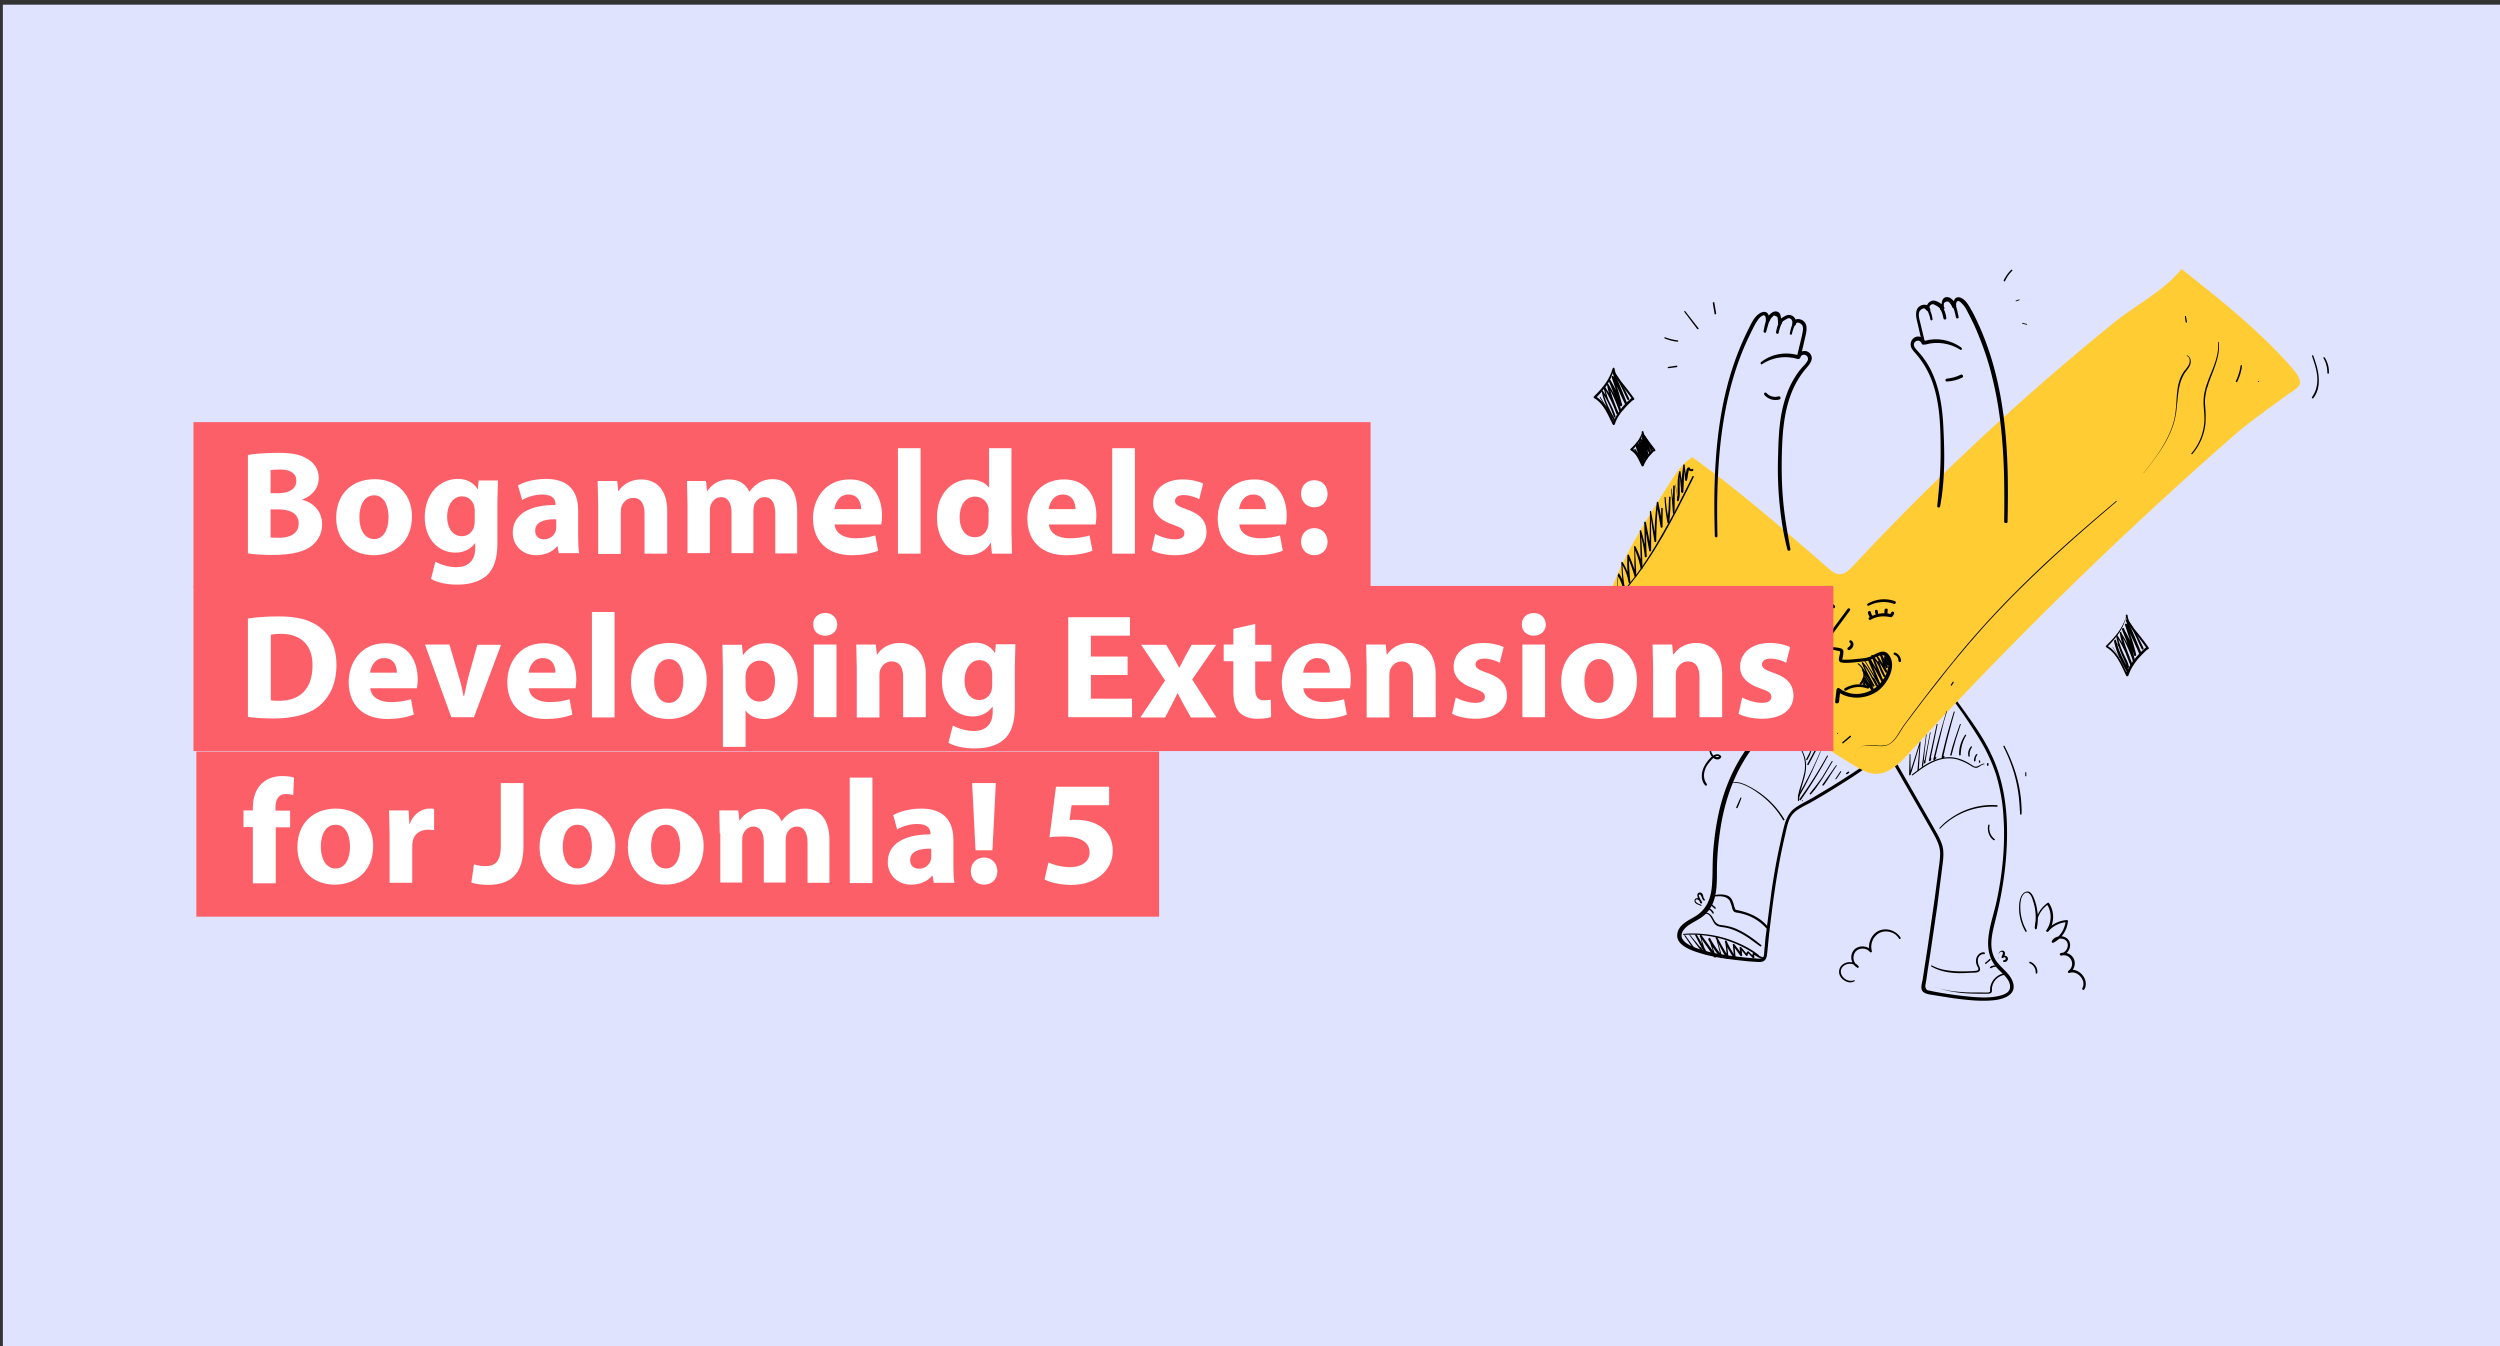
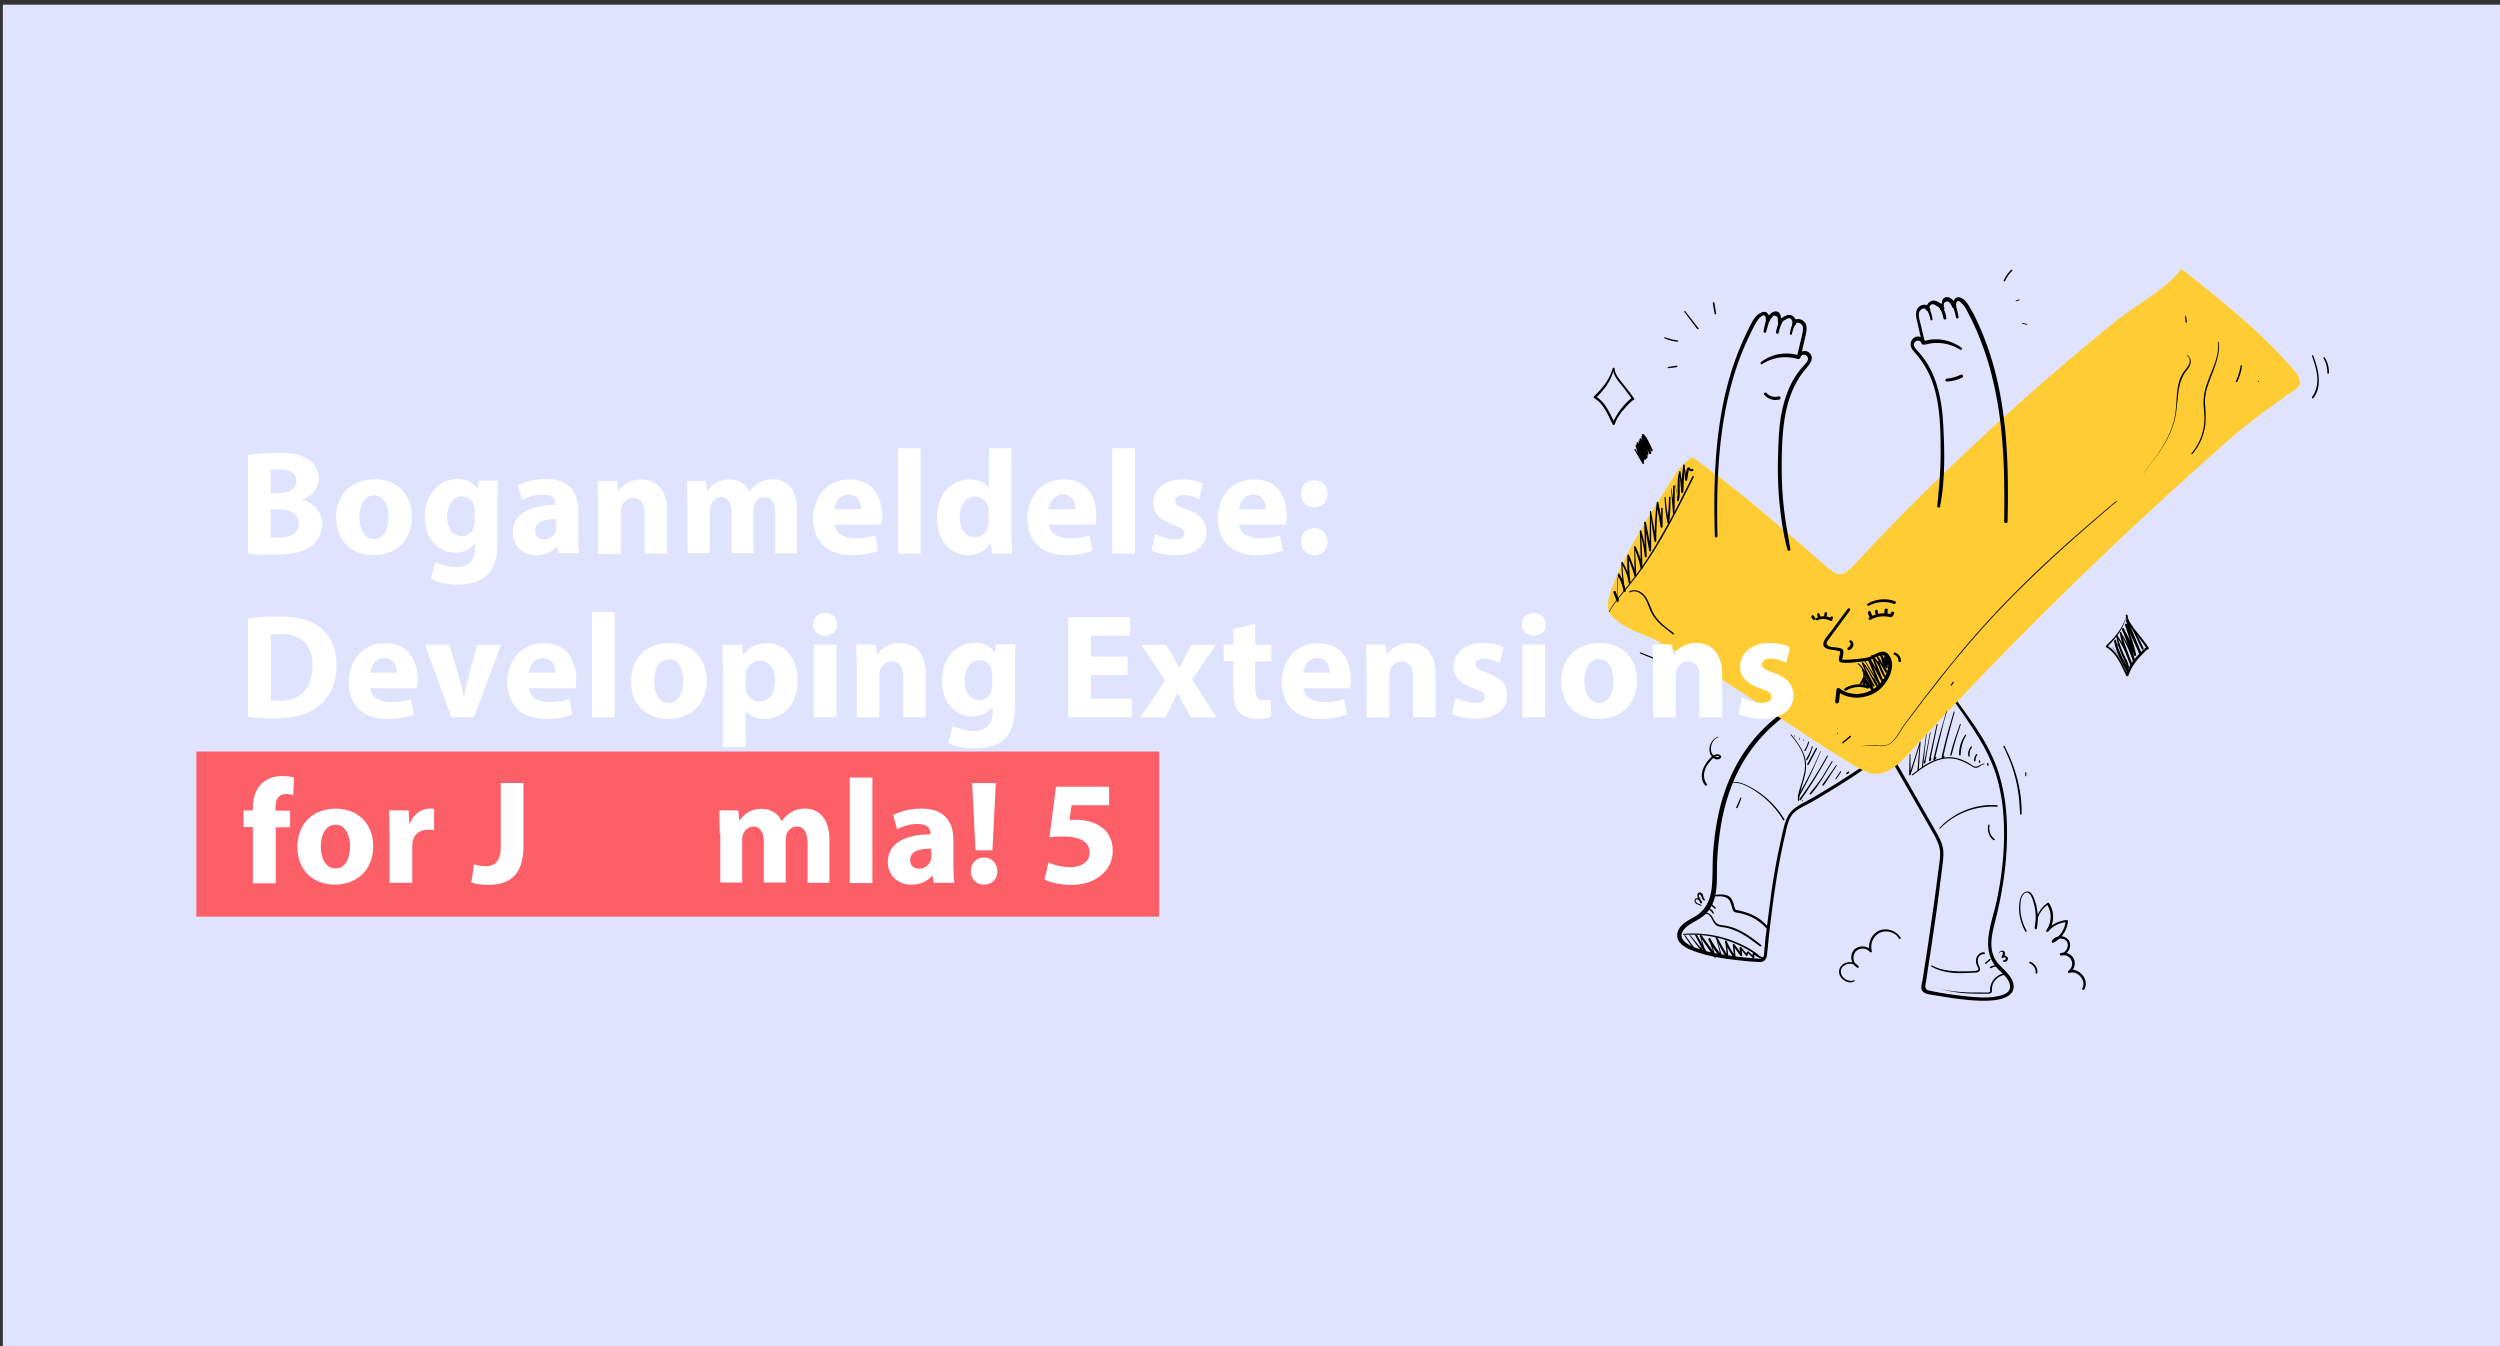
<svg xmlns="http://www.w3.org/2000/svg" viewBox="0 0 960 517">
  <rect x="0" y="0" width="960" height="517" fill="#333333" stroke="none" />
  <path fill="#e0e3fe" d="M1.1 1.8h960v515.6H1.1z" />
-   <path fill="#fd5f69" d="M74.3 162.1h452v63.4h-452z" />
  <g fill="#fff">
    <path d="M95.3 174.7c2.3-.5 6.9-.8 11.2-.8 5.3 0 8.6.5 11.3 2.2 2.7 1.4 4.6 4 4.6 7.5 0 3.4-2 6.6-6.3 8.2v.1c4.4 1.2 7.6 4.5 7.6 9.5 0 3.5-1.6 6.2-4 8.2-2.8 2.2-7.5 3.5-15.1 3.5-4.3 0-7.5-.3-9.4-.6v-37.8zm8.6 14.7h2.9c4.6 0 7-1.9 7-4.7 0-2.9-2.2-4.4-6.2-4.4-1.9 0-3 .1-3.7.2v8.9zm0 17c.9.1 1.9.1 3.4.1 3.9 0 7.4-1.5 7.4-5.5 0-3.9-3.5-5.4-7.8-5.4h-3v10.8zm54.3-8.1c0 10.2-7.2 14.9-14.7 14.9-8.2 0-14.4-5.4-14.4-14.4S135 184 144 184c8.5.1 14.2 5.9 14.2 14.3zm-20.2.3c0 4.8 2 8.4 5.7 8.4 3.4 0 5.5-3.4 5.5-8.4 0-4.2-1.6-8.4-5.5-8.4-4.1 0-5.7 4.3-5.7 8.4zm53.2-13.9l-.2 8.3v15.6c0 5.4-1.1 9.7-4.2 12.5-3.1 2.6-7.2 3.4-11.3 3.4-3.6 0-7.5-.7-10-2.2l1.7-6.6c1.8 1 4.8 2.1 8.1 2.1 4.1 0 7.2-2.2 7.2-7.4v-1.8h-.1c-1.7 2.3-4.3 3.6-7.5 3.6-6.9 0-11.8-5.6-11.8-13.6 0-9 5.8-14.7 12.7-14.7 3.8 0 6.2 1.7 7.6 3.9h.1l.3-3.3h7.4zm-8.9 11.3c0-.6-.1-1.1-.2-1.6-.6-2.3-2.3-3.8-4.7-3.8-3.1 0-5.7 2.9-5.7 7.9 0 4.2 2.1 7.4 5.7 7.4 2.2 0 4-1.5 4.6-3.5.2-.6.3-1.5.3-2.3V196zm32.3 16.6l-.5-2.8h-.2c-1.8 2.2-4.7 3.4-8 3.4-5.6 0-9-4.1-9-8.6 0-7.2 6.5-10.7 16.4-10.7v-.4c0-1.5-.8-3.6-5.1-3.6-2.8 0-5.9 1-7.7 2.1l-1.6-5.6c1.9-1.1 5.8-2.5 10.8-2.5 9.3 0 12.3 5.5 12.3 12v9.7c0 2.7.1 5.2.4 6.8h-7.8zm-1-13.2c-4.6-.1-8.1 1-8.1 4.4 0 2.2 1.5 3.3 3.4 3.3 2.2 0 3.9-1.4 4.5-3.2.1-.5.2-1 .2-1.5v-3zm16.1-5.8l-.2-8.9h7.5l.4 3.8h.2c1.1-1.8 4-4.4 8.6-4.4 5.7 0 10 3.8 10 12v16.5h-8.7v-15.4c0-3.6-1.3-6-4.4-6-2.4 0-3.8 1.7-4.4 3.2-.2.5-.3 1.4-.3 2.2v16.1h-8.7v-19.1zm34.3 0l-.2-8.9h7.3l.4 3.8h.2c1.2-1.8 3.6-4.4 8.4-4.4 3.6 0 6.4 1.8 7.6 4.7h.1c1-1.4 2.3-2.6 3.6-3.4 1.5-.9 3.2-1.4 5.3-1.4 5.4 0 9.4 3.8 9.4 12.1v16.4h-8.4v-15.2c0-4-1.3-6.4-4.1-6.4-2 0-3.4 1.4-4 3-.2.6-.3 1.5-.3 2.2v16.3h-8.4v-15.6c0-3.5-1.3-5.9-4-5.9-2.2 0-3.5 1.7-4 3.1-.3.7-.3 1.5-.3 2.2v16.2H264v-18.8z" />
    <use href="#B" />
    <path d="M344.8 172.1h8.7v40.5h-8.7v-40.5zm43.6 0v32.2l.2 8.3h-7.7l-.4-4.1h-.1c-1.8 3.1-5.1 4.7-8.7 4.7-6.6 0-11.9-5.6-11.9-14.3-.1-9.4 5.8-14.8 12.5-14.8 3.4 0 6.1 1.2 7.4 3.1h.1v-15.1h8.6zm-8.7 24.4c0-.5-.1-1.1-.1-1.5-.5-2.3-2.4-4.3-5.1-4.3-3.9 0-6 3.5-6 7.9 0 4.7 2.3 7.7 5.9 7.7 2.5 0 4.5-1.7 5-4.2.2-.6.2-1.3.2-2v-3.6zm23.1 4.9c.3 3.6 3.8 5.3 7.9 5.3 3 0 5.4-.4 7.7-1.1l1.1 5.9c-2.9 1.1-6.3 1.7-10.1 1.7-9.5 0-14.9-5.5-14.9-14.2 0-7.1 4.4-14.9 14.1-14.9 9 0 12.4 7 12.4 13.9 0 1.5-.2 2.8-.3 3.4h-17.9zm10.2-5.9c0-2.1-.9-5.6-4.9-5.6-3.6 0-5.1 3.3-5.4 5.6H413zm14.1-23.4h8.7v40.5h-8.7v-40.5z" />
    <use href="#C" />
    <use href="#B" x="155.4" />
    <path d="M499.6 189.6c0-3.1 2.1-5.2 5.1-5.2s5 2.1 5.1 5.2c0 3-2.1 5.2-5.1 5.2s-5.1-2.2-5.1-5.2zm0 18.4c0-3 2.1-5.2 5.1-5.2s5 2.2 5.1 5.2c0 3-2.1 5.2-5.1 5.2s-5.1-2.2-5.1-5.2z" />
  </g>
  <path d="M740 256.1c7 8.4 13.7 17.3 19.5 26.7 2.9 4.6 5.3 9.5 7 14.7 1.5 5.1 2.5 10.3 2.8 15.6.8 11-.3 22.2-2.6 32.9-1.7 8.2-6.3 17.9-.2 25.3 1.8 2.2 5.9 4.8 5.3 8.2-.3 1.6-2 2.3-3.3 2.7-4.8 1.4-10.3.7-15.2.2-4.1-.5-8.3-1.1-12.4-2-.2 0-.4-.1-.6-.1-.9-.4-1.1-1.4-.9-2.3.3-1.5.5-3 .7-4.5l1.3-8.4 2.5-17.1 2.1-16.5c.3-2.5.5-4.9-.3-7.3s-2.2-4.6-3.4-6.8l-17.1-29.8c-1.4-2.5-2.8-4.9-4.3-7.4-.4-.7-1.4-.1-1 .6l17.8 31 4.5 7.9c1.4 2.5 2.8 5.1 2.8 8 0 2.8-.6 5.7-.9 8.5l-1.2 9-2.6 18-1.4 9-.6 3.9c-.2 1.2-.7 2.6-.4 3.8.5 1.9 3.5 2 5.1 2.3l6.9 1.1c5.4.7 11 1.4 16.5.7 3.4-.5 7.7-2.1 6.7-6.3s-5.5-6.2-7.3-10c-2.1-4.4-.8-9.3.3-13.8 2.8-10.8 4.5-21.9 4.6-33.1.1-10.7-1.4-21.5-6.1-31.2-2.4-5.1-5.5-9.8-8.8-14.4-3.2-4.6-6.5-9-10-13.4l-5.3-6.5c-.2-.3-.8.3-.5.8h0zm-15.8 4.3c-9.9-.3-19.6 2.2-28.4 6.5-9 4.3-17.2 10.4-23.4 18.3-6.1 7.8-10.1 16.9-12.3 26.5-1.1 4.9-1.8 9.9-2.2 14.9-.4 4.8-.1 9.6-.6 14.3-.5 4.8-2.4 8.8-6.7 11.2-2.6 1.5-6.1 3.2-6.5 6.5-.7 4.4 5.5 6.4 8.7 7.4 5.5 1.7 11.4 2.4 17.1 3 1.7.2 3.5.3 5.3.4 2 .1 3-.6 3.3-2.6.4-3.1.6-6.3 1-9.4 1.4-12.2 3.1-24.5 5.9-36.4.7-2.8 1.1-6.3 3.1-8.5 1.8-2 4.8-3.2 7.1-4.5 5.3-3 10.5-6.3 15.7-9.6l7.5-5.1c.6-.4 0-1.5-.6-1a371.24 371.24 0 0 1-14.7 9.6l-7.5 4.5c-2.3 1.3-4.9 2.5-7 4.1-1.8 1.4-2.8 3.3-3.5 5.4-.8 2.7-1.4 5.6-2 8.4-1.3 5.8-2.3 11.7-3.2 17.6l-2.2 17.1c-.2 1.4-.3 2.8-.4 4.1-.1.7-.2 1.5-.2 2.2-.1.9 0 2-.7 2.5s-1.9.3-2.8.2c-5-.3-10-1-15-1.9-2.7-.5-5.4-1.2-8-2.2-1.7-.7-3.9-1.6-4.9-3.3-1.3-2.1.9-4.4 2.6-5.5 2-1.3 4.1-2.2 5.9-3.8 1.4-1.3 2.5-2.9 3.2-4.6 1.5-3.7 1.5-7.9 1.5-11.9 0-5 .4-9.9 1.1-14.9 1.3-9.6 4.1-19.1 9.1-27.5 10-16.9 29-28.4 48.3-30.7a39.86 39.86 0 0 1 6.9-.3c.1 0 .1-.9-.5-1h0z" />
  <path fill="#fc3" d="M702.2 218.3c1.2 1.1 2.6 2.2 4.2 2.2 2 0 3.6-1.5 5-3 31.3-33.6 64.9-64.9 100.6-93.8 8.3-6.7 19.1-12.1 25.7-20.4 14.8 11.7 29.7 23.5 42.2 37.7 6.4 7.3 2.3 7.7-2.4 11.2-6.6 4.9-13.5 9.6-20 15.3-14.6 12.8-28.9 25.8-43 39.1a1593.26 1593.26 0 0 0-81.6 82.8c-3.6 4-8.2 8.3-13.5 7.7-2.4-.3-4.5-1.5-6.6-2.7-25.8-15.3-50.3-34.2-76.6-48.4-3.7-2-7.9-3-11.5-5.2-8-4.7-8.6-6.9-5.7-14.9 5.1-14 14.3-27.8 22.2-40.5 2.3-3.7 4.9-7.6 8.7-9.8 18.6 13.3 35 27.8 52.3 42.7z" />
-   <path d="M709.5 233.8l-6.6 8.9c-1 1.4-4.3 4.5-1.9 6.1 1 .6 2.2.7 3.3.8.8.1 1.5.4 2.2.5.1 0 .3.1.4.1-.5-.3-.3-.2-.3.3 0 1.3-1.4 3.4.5 3.9 1.4.3 3.1.1 4.5 0l5-.5c2-.3 3.5-1.8 5.4-2.2 1.3-.3 2.1.1 2.6 1.4.3.7.5 1.5.5 2.3 0 1.7-.7 3.4-1.5 4.8-3.4 6-11.6 8.4-17.3 4.1-.5-.4-1.1.2-1.1.6l-.5 4.5c-.1 1 1.4.9 1.5 0l.5-4.5-1.3.5c4.4 3.4 10.7 3.2 15.3.2 3.9-2.6 8.2-10 4.4-14.4-2.2-2.5-5.3.5-7.6 1.2-1.3.4-2.7.4-4 .6-1.8.2-3.7.4-5.6.3-.2 0-.6 0-.7-.1.3.3.4-1 .5-1.2.1-.7.4-2.1-.1-2.6-.5-.6-2-.7-2.7-.8-.8-.1-1.7-.1-2.5-.4-1.9-.7-.6-2.2.1-3.1l7.9-10.7c.4-.6-.5-1.1-.9-.6h0zm-15.5-1c3.1-2.2 6.8-2.1 9.6.6.6.6 1.5-.3.9-.9-3-3-7.8-3.3-11.1-.5-.4.4.1 1.2.6.8h0zm23.6-.2c3-1.6 6.5-1.9 9.7-.7.7.2 1-.9.3-1.1-3.5-1.2-7.3-.8-10.4 1-.5.3-.1 1 .4.8h0zm.7 5.4c2.4-1.4 5-1.6 7.7-1 .3.1.6-.1.7-.4s-.1-.6-.4-.7c-2.9-.9-6-.3-8.5 1.2-.3.2-.3.5-.2.7.1.3.5.3.7.2h0zm-20.5.2c1.7-.8 3.5-.6 5.1.2.3.1.6 0 .7-.2s.1-.5-.2-.7c-1.9-1.2-4.2-1.1-6.1-.1-.5.2 0 1 .5.8h0z" />
+   <path d="M709.5 233.8l-6.6 8.9c-1 1.4-4.3 4.5-1.9 6.1 1 .6 2.2.7 3.3.8.8.1 1.5.4 2.2.5.1 0 .3.1.4.1-.5-.3-.3-.2-.3.3 0 1.3-1.4 3.4.5 3.9 1.4.3 3.1.1 4.5 0l5-.5c2-.3 3.5-1.8 5.4-2.2 1.3-.3 2.1.1 2.6 1.4.3.7.5 1.5.5 2.3 0 1.7-.7 3.4-1.5 4.8-3.4 6-11.6 8.4-17.3 4.1-.5-.4-1.1.2-1.1.6l-.5 4.5c-.1 1 1.4.9 1.5 0l.5-4.5-1.3.5c4.4 3.4 10.7 3.2 15.3.2 3.9-2.6 8.2-10 4.4-14.4-2.2-2.5-5.3.5-7.6 1.2-1.3.4-2.7.4-4 .6-1.8.2-3.7.4-5.6.3-.2 0-.6 0-.7-.1.3.3.4-1 .5-1.2.1-.7.4-2.1-.1-2.6-.5-.6-2-.7-2.7-.8-.8-.1-1.7-.1-2.5-.4-1.9-.7-.6-2.2.1-3.1l7.9-10.7c.4-.6-.5-1.1-.9-.6h0zm-15.5-1h0zm23.6-.2c3-1.6 6.5-1.9 9.7-.7.7.2 1-.9.3-1.1-3.5-1.2-7.3-.8-10.4 1-.5.3-.1 1 .4.8h0zm.7 5.4c2.4-1.4 5-1.6 7.7-1 .3.1.6-.1.7-.4s-.1-.6-.4-.7c-2.9-.9-6-.3-8.5 1.2-.3.2-.3.5-.2.7.1.3.5.3.7.2h0zm-20.5.2c1.7-.8 3.5-.6 5.1.2.3.1.6 0 .7-.2s.1-.5-.2-.7c-1.9-1.2-4.2-1.1-6.1-.1-.5.2 0 1 .5.8h0z" />
  <path d="M717.3 235.4c.1.6.4 1.1.7 1.6.4.6 1.4 0 1-.6-.3-.4-.5-.9-.6-1.4-.1-.3-.4-.4-.7-.4-.3.2-.5.5-.4.8h0zm2.7-.6c.1.4.1.8.3 1.2.2.5 1 .4.9-.1 0-.5-.1-.9-.2-1.4-.1-.3-.3-.4-.6-.3-.3 0-.5.3-.4.6h0zm3.7-.6c-.1.4-.1.9-.1 1.3a.65.65 0 0 0 .6.6.65.65 0 0 0 .6-.6c0-.4 0-.9.1-1.3a.47.47 0 0 0-.5-.5c-.5 0-.7.2-.7.5h0zm2.7.8c-.2.2-.4.5-.5.8-.2.3-.1.6.2.8.3.1.6.1.8-.2.2-.2.3-.4.4-.7.1-.2.1-.5-.1-.7-.3-.2-.6-.2-.8 0h0zm-30.8 2.1c.2.4.4.7.8.9.2.1.5.1.6-.1s.1-.5 0-.7c0-.1-.1-.1-.1-.2l-.2-.2s0-.1-.1-.1c0-.1-.1-.1-.1-.2-.1-.2-.4-.3-.7-.2-.2.2-.3.5-.2.8h0zm2.2-1.1c.1.4.2.9.4 1.3.1.2.4.3.6.2.1-.1.2-.2.2-.4 0-.4-.2-.9-.3-1.3-.1-.3-.4-.4-.6-.3-.3 0-.4.3-.3.5zm2.8-.4c0 .2 0 .4-.1.6-.1.3-.1.6.2.7s.6.1.7-.2v-.1c.1-.3.2-.6.2-1a.47.47 0 0 0-.5-.5c-.2-.1-.5.2-.5.5h0zm2.8 2.1a.5.5 0 1 0 0-1 .5.5 0 1 0 0 1zm6.9 9c.8.6 0 1.5-.6 1.9-.3.2-.4.5-.2.8s.5.3.8.2c.7-.4 1.3-1.1 1.4-1.9.1-.7-.3-1.5-.9-1.8-.2-.1-.5 0-.6.2-.1.3-.1.5.1.6h0zm-1.4 18.5c2.5-1.5 5.5-1.8 8.2-.8.7.2.9-.8.3-1-3-1.1-6.3-.7-9 .9-.2.1-.3.5-.2.7.2.2.4.3.7.2h0zm18.6-13.7c.9.3 1.5 1.2 1.5 2.2 0 .7 1.1.7 1 0-.1-1.4-1-2.7-2.3-3.1-.6-.2-.8.7-.2.9h0zm7 46.2c3.3-2.5 6.7-5.1 10.8-6.1a13 13 0 0 1 6.2 0c1.9.6 3.7 1.4 5.4 2.5.8.5 1.6 1 2.6.6.8-.4 1.5-1.1 2.4-1.2.2 0 .1-.3 0-.3-.8.1-1.5.6-2.2.9-.3.2-.7.3-1.1.3-.6 0-1-.4-1.5-.7-1.7-1.1-3.5-2-5.4-2.5-4-1.1-8.1 0-11.7 2.1-2.1 1.2-3.9 2.7-5.8 4.1-.2.1.1.5.3.3h0z" />
  <path d="M733.3 289.6l-.2 7.9c0 .3.4.3.5.1.4-1 .7-2.1 1-3.1l1-3.2 1.9-6.4h-.3l-.9 10.9c0 .3.5.3.5 0l.7-10.9c0-.2-.3-.2-.3 0l-2 6.3-1 3.1-1 3.2.5.1-.1-7.9c0-.1-.1-.1-.1-.1-.2-.1-.2-.1-.2 0zm6.3-7.5l-.8 6.1-.4 3.1c-.1 1-.4 2-.4 3 0 .1.1.2.2.2s.2-.1.2-.1c.2-1 .3-2 .4-3l.3-3.1.7-6.1c.1-.3-.2-.3-.2-.1h0z" />
  <path d="M741.1 281.4l-2.2 11.4.5.1c0-.2 0-.4-.1-.7 0-.3-.5-.3-.5 0v.7c0 .3.5.4.5.1.6-3.8 1.3-7.6 2-11.4.2-.4-.1-.5-.2-.2h0zm2.6-3.3l-1.5 6.9-1.5 6.9c0 .2.1.3.2.4.1 0 .2 0 .3-.1.3-.2.4-.6.4-1s-.6-.4-.6 0c0 .2-.1.4-.3.6l.5.3 1.4-6.9 1.4-6.9c.1-.3-.2-.4-.3-.2h0zm3.7-4.9c-1.4 4.7-2.8 9.5-4 14.3-.3 1.4-.7 2.7-1 4.1-.1.3.3.6.5.3l.6-.7c.1-.1.1-.3 0-.4s-.3-.1-.4 0l-.7.7.5.3 3.5-14.4 1.2-4.1c.2-.2-.1-.3-.2-.1h0zm2.9 0c-1.4 4.5-2.7 9-3.8 13.6-.3 1.3-.7 2.6-.9 3.9 0 .2 0 .3.2.4.4.1.7-.1.9-.4.1-.3-.3-.6-.5-.3 0 .1-.2.2-.3.2l.2.4c.6-2.3 1-4.6 1.6-6.8l1.8-6.9c.4-1.3.7-2.6 1.1-3.8 0-.1 0-.2-.1-.2-.1-.2-.2-.2-.2-.1h0zm2.3 4.9l-2 5.8-.9 2.9-.8 3c0 .2.1.3.2.4.1 0 .3-.1.3-.2l.8-3 .8-2.9 1.9-5.8c.2-.3-.2-.4-.3-.2h0zm2 4.1c-1.5 2.2-2.4 4.9-2.3 7.6 0 .2.1.3.3.3s.3-.1.3-.3c.1-2.6.7-5.1 2.1-7.4.1-.2-.2-.4-.4-.2h0zm2.2 4.5c-.8 1-1.3 2.4-.9 3.7.1.3.5.2.5-.1-.2-1.1.1-2.3.8-3.3.1-.3-.2-.6-.4-.3h0zm2 3c-.5.7-.8 1.6-.8 2.4 0 .1.1.3.3.3.1 0 .2-.1.3-.3 0-.8.2-1.6.7-2.2.1-.1 0-.3-.1-.3s-.3 0-.4.1h0zm1.1 2.7v.2c0 .2.1.3.3.3h.1c.1 0 .1 0 .1-.1v-.1-.2-.2c0-.2-.1-.3-.3-.3h-.1c-.1 0-.1 0-.1.1v.1.2h0zm3.1.9v.5c0 .1 0 .1.1.2s.3.1.4 0 .1-.1.1-.2v-.5c0-.1 0-.1-.1-.2s-.3-.1-.4 0-.1.1-.1.2h0zm-75.4-11.1c2.2 2.7 4.4 5.6 5.2 9 .4 1.7.4 3.5.1 5.3-.4 1.7-.8 3.4-1.4 5.1-.6 1.9-1.2 3.8-1.1 5.8 0 .1.1.2.2.2s.2-.1.2-.2c.2-1.8.6-3.7 1.1-5.4.5-1.8 1.1-3.5 1.4-5.3a14.56 14.56 0 0 0 0-5.1c-.4-1.7-1.1-3.3-2-4.8-1.1-1.7-2.2-3.3-3.5-4.8-.1-.1-.3.1-.2.2h0zm4.5 25.5c.1 0 .2-.1.2-.2s-.1-.2-.2-.2-.2.1-.2.2l.2.2z" />
  <path d="M699 288.5c-1.9 4.6-4.1 9-6.5 13.4l-2.1 3.7c-.1.1 0 .3.1.4s.3 0 .3-.1c2.6-4.3 4.7-8.8 6.7-13.4a61.5 61.5 0 0 0 1.6-3.8c.2-.2-.1-.3-.1-.2h0zm2.6 1.7c-2.5 4.5-5.2 8.9-8.1 13.1-.8 1.2-1.7 2.4-2.5 3.6-.2.3.3.6.5.3 1.5-2.1 2.9-4.2 4.3-6.4s2.7-4.4 4-6.6l2.1-3.8c.1-.2-.2-.4-.3-.2h0zm1.8 2.1l-3.8 6.3-2.2 3-2.4 3a.283.283 0 0 0 .4.4 32.53 32.53 0 0 0 2.3-2.9l2.1-3.1 3.9-6.5c.1-.2-.2-.4-.3-.2h0z" />
  <path d="M705 293.9l-2.6 3.7-2.6 3.7c-.2.3.3.5.5.3.9-1.2 1.7-2.5 2.5-3.8l2.5-3.8c.2-.1-.1-.3-.3-.1h0zm1.7 2.3l-1.9 2.8c-.1.2.2.4.3.2.7-.9 1.3-1.9 1.9-2.8.1-.2-.2-.4-.3-.2zm3 .1l-.7.5c-.1 0-.1.1-.1.2v.2c0 .1.1.1.2.1h.2l.7-.5c.1 0 .1-.1.1-.2s0-.3-.2-.3h-.2 0zm-12.4-9l-3.3 6.1c-.2.3.3.6.5.3l3.2-6.1c.2-.3-.2-.6-.4-.3h0z" />
  <path d="M695.7 286.7a10.64 10.64 0 0 1-.9 2.5l-1.2 2.3c-.1.1 0 .3.1.4s.3 0 .3-.1c.5-.8.9-1.6 1.2-2.4l.9-2.6c0-.1 0-.2-.1-.2-.2 0-.3 0-.3.1h0zm-1.4-1.8c-.3 1.1-.8 2.2-1.4 3.2-.1.1 0 .2.1.3s.2 0 .3-.1c.6-1 1.1-2.2 1.4-3.3 0-.1 0-.2-.1-.2-.2-.1-.3 0-.3.1h0zm-1.7-.5c.1 0 .2-.1.2-.2s-.1-.2-.2-.2-.2.1-.2.2c.1.1.1.2.2.2zm-1.6-.4c.1 0 .2-.1.2-.3 0-.1-.1-.2-.2-.2s-.2.1-.2.3c-.1.1.1.2.2.2z" />
  <use href="#D" />
  <path d="M712.5 290.3c-.2-1.1.4-2.2 1.2-2.9.9-.8 2.2-1.1 3.4-1.1 2-.1 3.9.3 5.9.2 3.8-.2 5.6-3.8 7.4-6.6 1.2-1.9 2.7-3.7 4.1-5.6l4.6-6.1 9.3-11.8c6.2-7.6 12.6-15.1 19.4-22.2 6.6-7 13.5-13.6 20.6-20.2 7.1-6.5 14.3-12.8 21.7-19.1.9-.8 1.8-1.5 2.7-2.3.2-.1-.1-.3-.2-.2-7.5 6.3-14.8 12.6-22.1 19.2-7.2 6.5-14.2 13.3-21 20.3-6.8 7.1-13.4 14.5-19.6 22.2-6.4 7.8-12.5 15.8-18.5 23.9-1.2 1.6-2.1 3.3-3.2 4.9-1.1 1.5-2.4 3-4.3 3.3-.9.1-1.7.2-2.6.1-1.1-.1-2.2-.2-3.2-.2-1.9 0-4 .4-5.1 2.1-.5.7-.6 1.5-.5 2.3-.2 0 0-.1 0-.2h0zm110.8-108.8c4.2-5.4 8.6-10.9 10.9-17.4.6-1.6 1-3.2 1.3-4.9.3-1.6.4-3.3.6-4.9.3-3.2.6-6.6 2-9.5.4-.8.8-1.6 1.4-2.3.6-.8 1.2-1.5 1.5-2.4.5-1.2.3-3-1.1-3.6-.2-.1-.3.2-.1.2 1.4.6 1.2 2.5.6 3.6-.5.7-.9 1.4-1.5 2-.5.6-.9 1.3-1.2 1.9-1.4 2.8-1.7 6-1.9 9.1-.2 3.3-.4 6.5-1.4 9.6-1 3.2-2.5 6.2-4.3 9.1-2 3.3-4.4 6.3-6.7 9.3-.3.1-.2.2-.1.2h0zm15.7-59.9l.3 2.1c0 .1.2.2.3.2s.2-.2.2-.3l-.4-2.1c0-.1-.2-.2-.3-.2s-.1.2-.1.3zm12.7 9.8c.6 5.6-2.5 10.8-4.2 15.9-.5 1.3-.8 2.6-1.1 4-.2 1.5-.3 3-.2 4.5.1 1.7.3 3.4.3 5.1-.1 4.8-1.8 9.5-5 13.2a.22.22 0 0 0 .3.3 20.97 20.97 0 0 0 5.1-11.9c.1-1.6.1-3.2 0-4.9s-.3-3.3-.1-5c.2-1.4.4-2.8.9-4.1.8-2.7 2-5.3 2.9-8 1-2.9 1.8-5.9 1.4-9-.1-.3-.3-.3-.3-.1h0zm8.7 9c-.3 2-.9 4-1.8 5.9-.2.3.3.6.5.3.9-1.9 1.6-4 1.8-6.1.1-.3-.4-.4-.5-.1z" />
  <use href="#D" x="178.2" y="-136.1" />
  <path d="M749.5 263.2l.7-1.1c.1-.1 0-.2-.1-.3s-.2 0-.3.1l-.7 1.1c-.1.1 0 .2.1.3.1 0 .2 0 .3-.1h0zm-36.1-8.2c1.1.8 1.9 2 2.1 3.4s-.3 2.8-1.3 3.9c-.3.3.2.9.5.5 1.1-1.2 1.6-2.8 1.4-4.5-.3-1.5-1.2-2.8-2.5-3.6-.2-.1-.4.2-.2.3h0z" />
  <path d="M714.7 261.6l1.2 1.9c.2.3.5 0 .5-.3-.2-.9-.5-1.8-.8-2.6l-.5.2c.8 1 1.5 2.1 2.2 3.2.2.3.7.1.6-.3-.4-1.3-1-2.5-1.6-3.6l-.6.3 3 4.9c.1.2.3.2.5.1l.1-.1c.4-.6-.1-1.5-.4-2.1-.3-.7-.7-1.4-1.2-2-.9-1.3-1.8-2.7-2.2-4.2l-.5.3c1.6 2 3 4.1 4.2 6.3l.6-.3-2.3-4.3a45.38 45.38 0 0 1-2.1-4.5l-.4.2c2.5 2.5 3.6 5.9 5.5 8.8.1.2.3.2.5.1s.2-.3.1-.5c-.4-.9-.9-1.8-1.4-2.7-.2-.4-.8 0-.6.3.4.9.8 1.9 1.3 2.8l.7-.4c-2.1-2.8-3.3-6.3-5.8-8.8-.1-.1-.5 0-.4.2.6 1.5 1.2 3.1 1.9 4.6s1.5 3 2.4 4.4c.1.2.3.2.5.1.1-.1.2-.3.1-.4-1.3-2.2-2.8-4.3-4.3-6.3-.2-.2-.6-.1-.5.2.4 1.4 1.2 2.7 1.9 3.9.4.6.8 1.2 1.1 1.9.2.3.3.7.5 1 .1.3.4.8.2 1h.6c-1-1.6-2.1-3.2-3.1-4.8-.1-.2-.3-.2-.5-.1-.1.1-.2.3-.1.4.6 1.2 1.1 2.4 1.6 3.6l.6-.3c-.7-1.1-1.5-2.2-2.3-3.1-.2-.2-.5.1-.4.3.4.8.5 1.7.7 2.6l.5-.3c-.5-.5-.9-1.1-1.3-1.7-.1-.1-.2-.1-.3-.1 0-.1 0 .1 0 .2h0zM646.5 359c7.9-.5 15.7 1.1 22.8 4.7 1.9 1 3.8 2.1 5.7 3.4.3.2.6-.2.3-.4-3.1-2.5-6.7-4.2-10.4-5.6s-7.6-2.2-11.6-2.5c-2.2-.2-4.5-.2-6.7 0-.4 0-.4.4-.1.4h0z" />
  <path d="M646.8 359.3l3.7 5.5c.2.3.7 0 .5-.3l-3.9-5.4c-.1-.1-.4 0-.3.2h0zm1.9-.2l4.8 6.4c.2.3.7-.1.5-.4-.3-.4-.5-.9-.8-1.3-.1-.2-.5-.1-.4.2.2.5.4 1 .7 1.4l.5-.3-5.1-6.2c0-.2-.3 0-.2.2h0z" />
  <path d="M650.9 359.1l3.8 7.3c.2.3.7.1.6-.3-.9-2.3-1.7-4.6-2.3-6.9l-.4.2 5.7 8.2c.2.3.7.1.6-.3l-2.4-6.8-.6.2c1.3 2.5 3 4.9 4.8 7.1.2.3.7 0 .6-.4l-2.2-7.6-.4.2 2.1 4.1 2.2 4c.1.2.3.2.5.1.1-.1.2-.2.2-.3-.1-2.2-.4-4.3-.8-6.4l-.6.2c1 2.2 2.2 4.3 3.5 6.3.2.3.7.2.7-.2l-.5-5-.6.2 2.9 4c.2.3.7.2.7-.2l-.3-3-.6.3 2.4 2.9c.1.1.4.1.5 0 0 0 .1-.1.1-.2.1-.4.2-.8.5-1.2l-.6.1 2.1 2.2c.1.1.4.1.5 0s.1-.2.1-.3c-.1-.5-.1-1 .1-1.5l-.6.2c1.1.9 2.4 1.6 3.8 2 .2 0 .4-.1.4-.2 0-.2-.1-.4-.2-.4-1.3-.4-2.4-1-3.5-1.8-.2-.1-.4-.1-.5 0l-.1.1c-.2.6-.2 1.3-.1 1.9l.6-.4-2.1-2.1c-.1-.1-.4-.1-.5 0l-.1.1c-.3.4-.4.9-.5 1.3l.6-.2-2.4-2.9c-.1-.1-.4-.1-.5 0s-.1.2-.1.2l.3 3 .7-.2c-.9-1.4-1.9-2.7-3-4.1-.2-.2-.7-.2-.6.2l.5 5 .7-.2c-1.4-2-2.6-4.1-3.6-6.3-.2-.3-.6-.1-.6.2.4 2.1.6 4.2.7 6.3l.7-.2-2.3-3.9-2.2-4c-.1-.2-.5-.1-.4.2l2 7.7.6-.4c-1.8-2.1-3.5-4.4-4.8-6.9-.2-.3-.7-.1-.6.2l2.4 6.8.6-.3-5.9-8.1c-.1-.1-.2-.1-.3-.1-.1.1-.1.2-.1.3.5 2.4 1.2 4.8 2.2 7.1l.6-.3-4.1-7.1c-.4 0-.7.1-.6.3h0zm6-14.7c.4 0 .8 0 1.2-.1.5-.1.9-.1 1.4-.1.9-.1 1.8 0 2.6.2s1.5.7 2 1.3c.4.7.6 1.5.9 2.3.2.8.3 1.8 1.1 2.2a3.08 3.08 0 0 0 1.3.3l1.3.3a18.42 18.42 0 0 1 4.9 1.9c1.7 1 3.3 2.2 4.6 3.7.3.4.9-.2.6-.6-2.3-2.8-5.5-4.6-8.9-5.6-.9-.3-1.8-.5-2.7-.7-.2 0-.5-.1-.7-.2-.2-.2-.3-.4-.3-.6-.2-.4-.3-.8-.4-1.2-.2-.8-.5-1.6-.9-2.3-.5-.7-1.1-1.2-1.9-1.4-1-.3-2-.4-3-.3-.5 0-1 .1-1.5.2-.5 0-1 .1-1.4.3-.1 0-.2.1-.1.3-.2.1-.1.1-.1.1h0zm-2 6.5c1.7-.1 2.4 2 3.1 3.2.4.7.9 1.2 1.6 1.5s1.6.4 2.4.5c3.4.5 6.4 2.1 9.2 3.9l4.7 3.4c.3.2.7-.3.4-.5-2.7-2.2-5.5-4.3-8.7-5.8-1.6-.8-3.2-1.3-4.9-1.6-.8-.2-1.7-.2-2.5-.4-.8-.3-1.4-.8-1.8-1.5-.5-.7-.8-1.6-1.4-2.2s-1.3-1-2.1-.9a.2.2 0 0 0 0 .4h0zm86.7 20.2c3.2 1.9 6.9 2.5 10.6 2.6 1.9 0 3.8-.1 5.6-.2.7 0 1.6 0 2.2-.5.7-.7.2-1.5-.1-2.2-.4-.9-.6-2.1-.2-3.1.4-.8 1.2-1.4 2.2-1.3.4 0 .4-.6 0-.7-1.6-.2-2.9 1.3-3.1 2.8-.1.9.1 1.8.5 2.6.2.3.6.9.3 1.3-.2.3-.7.4-1 .4-1.8.2-3.7.2-5.5.2s-3.6-.1-5.4-.4c-2.1-.3-4.1-.9-5.9-1.9-.1 0-.2 0-.2.1-.1.2-.1.3 0 .3h0zm1.7 8c4.2 1.5 8.5 2.2 12.9 2.4 2.2.1 4.5.1 6.7.1.8 0 1.9 0 2-1v-1.3l.3-1.2c.7-1.9 2.3-3.3 4.3-3.7.4-.1.2-.7-.2-.6-2.5.6-4.5 2.6-5 5.1-.1.4-.1.7-.1 1.1v.7c-.1.3-.4.3-.6.4-1.1.1-2.2 0-3.3 0H757c-2.2 0-4.3-.2-6.5-.4-2.5-.3-4.9-.8-7.3-1.6.1-.3 0-.1.1 0h0zm19.4-9c.5-.5 1.1-.9 1.6-1.4.1-.1.1-.3 0-.4s-.3-.1-.4 0c-.5.5-1 1-1.6 1.4-.1.1-.1.2 0 .3.1.2.3.2.4.1h0zm1.8 1.7c0-.1 0-.1 0 0h.1l.1-.1c.1-.1.2-.1.2-.1.2-.1.3-.1.5-.2.3-.1.7-.2 1.1-.2.1 0 .2-.1.2-.2s-.1-.2-.1-.2c-.4-.1-.9-.1-1.3 0-.2.1-.4.1-.6.2-.1 0-.2.1-.3.2l-.1.1-.1.1c0 .1 0-.1 0 0-.1.1-.1.2 0 .3s.2.1.3.1h0zM655.7 349c.4.2.8.4 1.1.7l.5.5v.1c0 .1.1.1.2.2s.1.2.2.3c.2.2.4 0 .4-.2-.1-.3-.2-.5-.3-.7l-.6-.6c-.4-.3-.9-.6-1.4-.7-.1 0-.2 0-.3.2l.2.2z" />
  <path d="M656.8 347.5l1.6 1.4c.1.1.3.1.4 0s.1-.3 0-.4l-1.6-1.4c-.1-.1-.2-.1-.3 0-.2.2-.2.3-.1.4zm-3.5 0c-.5-.3-1-.4-1.5-.7-.4-.2-.8-.7-.7-1.1s.7-.4 1-.2c.4.2.7.8.8 1.3l.6-.2-.9-2c-.1-.2-.5-1.1 0-1.1a.55.55 0 0 1 .5.3l.3.6c.2.5.3 1 .8 1.4.3.2.6-.2.4-.5-.5-.4-.5-1.1-.7-1.7s-.9-1.1-1.5-.8c-.7.2-.7 1.1-.5 1.7.1.4.3.7.5 1.1l.6 1.2c.2.4.7 0 .6-.3-.3-.6-.6-1.3-1.2-1.5-.5-.2-1.3-.2-1.6.4s0 1.2.5 1.6c.6.4 1.3.5 1.9.9.1-.1.3-.3.1-.4h0zm114.2 20.3c-.1-.7-.2-1.8.6-2.2.1-.1.2-.1.4-.1h.2c.1 0 .1 0 .2.1.1 0 .2.1.2.2v.5c-.2.4-.4.8-.5 1.3 0 .2.1.3.3.3s.3 0 .4-.2c0 0 .1-.1 0-.1h.1 0 .2c-.1 0 0 0 0 0h.1 0 .1.1s.1 0 .1.1c0 0 .1 0 .1.1 0 0 0 .1.1.1v.2c0 .1-.1.2-.1.3a.55.55 0 0 1-.5.3c-.2 0-.4.1-.4.3-.1.2.1.4.3.4 1 .2 1.9-.9 1.4-1.8-.4-.6-1.2-.8-1.8-.4l-.3.3.7.2c0-.4.3-.8.4-1.3s-.1-.9-.4-1.2c-.4-.2-.8-.2-1.2 0s-.7.5-.8 1c-.1.6-.1 1.2.1 1.8-.4 0-.1 0-.1-.2h0zm-101.9-67.2c.9 0 1.8.1 2.7.3.9.3 1.7.6 2.5 1 1.4.7 2.8 1.5 4 2.4a34.49 34.49 0 0 1 6.9 6.3c1.1 1.3 2.1 2.8 3 4.3.1.1.3.2.4.1s.2-.3.1-.4a33.77 33.77 0 0 0-14.1-12.9c-.9-.5-1.8-.8-2.7-1.1-.9-.2-2-.4-2.9-.2-.1 0-.1.1-.1.2h.2 0zm79.4 17.6c5.7-5.9 13.6-8.9 21.8-8.4.4 0 .4-.6 0-.6-6.4-.5-12.9 1.5-18 5.2-1.5 1-2.8 2.2-4 3.5-.2.2 0 .4.2.3zm18.5-1.4c-.5 2.1.2 4.5 2 5.8.3.2.8-.2.4-.4-1.6-1.3-2.3-3.3-1.9-5.3 0-.3-.4-.4-.5-.1h0zm-95.2-10.4l-1.6 3.6c-.1.3.4.5.5.2.6-1.2 1-2.4 1.5-3.7.1-.2-.3-.4-.4-.1h0zm-8.8-100.5c-.5-23.3.5-47.2 8.9-69.2 1.2-3.2 2.6-6.2 4.1-9.3.7-1.4 1.4-2.9 2.3-4.2.4-.6 1.1-1.6 1.9-1.9.4-.2.6-.5 1.1.1.3.3.3 1.5.3 1.8.1.6 1 1 1.3.3.2-.4.4-.8.6-1.1s.5-.6.7-.8c.3-.5.7-.5 1.2-.2.9.3.7.7.8 1.5 0 .4.1.9.1 1.3.1.8 1.4.6 1.3-.2 0-.5 1.5-1.2 1.8-1.4a2.47 2.47 0 0 1 .9-.4c1-.1 1.7 1.1 1.4 2l1.3.4c.4-1.5 2.4-.3 2.7.6.4 1.2-.1 2.6-.3 3.9L690 137c-.1.4.1.7.5.8s.7-.1.8-.5c.8-2.2 3.9-.7 2.7 1.4-.6 1.1-1.7 2-2.5 3-1.5 1.8-2.7 3.8-3.8 5.9-2 4.1-3.2 8.5-3.9 12.9-.7 4.6-.9 9.3-1 14-.2 5.8-.1 11.5.4 17.3.6 6.5 1.5 13 3.2 19.3.2.7 1.3.4 1.1-.3-1.2-6.7-2.4-13.3-2.9-20.1-.5-6.2-.5-12.5-.3-18.7.4-10.9 1.9-22 9.3-30.6 1.4-1.6 3.2-3.8 1.3-5.8-1.6-1.6-4.1-.7-4.8 1.3l1.3.4 1.7-7.4c.4-1.8 1-3.8.3-5.5-.9-2.1-4.4-2.8-5.1-.2-.2.9 1 1.2 1.3.4.7-1.9-1.2-4.1-3.2-3.6-1.1.3-3.6 1.7-3.6 3.1l1.3-.2c-.3-1.5.1-4-2-4.3-1.8-.2-3.3 1.9-3.9 3.3l1.3.3c-.1-1-.1-2.4-1-3.1s-2.1-.2-2.9.3c-2.3 1.5-3.4 4.5-4.6 6.8-2.9 5.9-5.2 12-7 18.3-3.5 12.3-5 25.1-5.5 37.9-.3 7.5-.2 15 0 22.5.1.6 1 .6 1 0h0zm56.4 47.8l5.9 10c.2.3.7.1.6-.3l-4.5-10.7-.4.5c.3.1.5.4.7.7l.6 1.1c.4.8.8 1.6 1.3 2.3l2.5 4.6c.2.4.9.1.7-.3l-4-9.8-.5.3c2.1 2.2 3.3 5 4.5 7.7l.6-.4c-.9-1.7-1.7-3.5-2.2-5.3-.1-.2-.3-.3-.5-.2s-.3.2-.2.4c.5 1.9 1.3 3.8 2.3 5.5.2.4.9.1.6-.4-1.3-2.8-2.6-5.5-4.8-7.8-.2-.2-.6 0-.5.3l3.8 9.8.7-.3-2.8-4.9-1.4-2.4c-.3-.6-.7-1.4-1.4-1.6-.3-.1-.5.2-.4.5l4.5 10.6.6-.3-6.1-9.8c0-.1-.2-.1-.2-.1v.3h0z" />
  <path d="M720.5 252.1c.2.5.5 1 .8 1.5l.9 1.5 1.8 3.1c.2.3.8.1.6-.3l-2.4-7-.6.2 2.6 5.3c.2.4.8.1.7-.3-.2-1.3-.5-2.5-.8-3.8l-.4.5c-.1-.1-.1 0-.1 0 0 .1.1.1.1.2s.1.2.1.2c.1.2.2.5.3.7l.6 1.3c.2.4.7.2.8-.2 0-.7-.1-1.4-.2-2.1l-.7.3.7 1.3c.2.4.9 0 .7-.4l-.7-1.3c-.2-.4-.8-.1-.7.3.1.6.2 1.2.2 1.8l.8-.2-.8-1.7c-.2-.4-.4-1-.9-1.1-.2 0-.4.2-.4.4v.1c.2 1.3.5 2.5.8 3.8l.7-.3-2.7-5.3c-.1-.1-.3-.2-.4-.1s-.2.2-.1.3c.6 2.4 1.4 4.8 2.3 7.1l.6-.3-1.9-3-.9-1.5c-.3-.5-.6-1-1-1.4-.2.1-.4.2-.4.4h0zm-43.8-112.3c4-2.6 8.8-3.3 13.4-2 .9.2 1.2-1.1.4-1.4-4.9-1.4-10.2-.5-14.2 2.6-.5.4-.1 1.2.4.8h0zm1.5-12.4l1.4-4.9c.3-.8-.9-1.1-1.2-.3-.5 1.6-.9 3.3-1.2 5 0 .6.9.9 1 .2zm4.8.4c.3-1.6.9-3.1 1.6-4.5.1-.3 0-.6-.2-.8-.3-.1-.6-.1-.7.2-.9 1.5-1.4 3.1-1.7 4.8-.1.7.9 1 1 .3h0zm5.1.4c.3-1.4.8-2.8 1.5-4.1.3-.6-.6-1.2-.9-.5-.7 1.4-1.1 2.8-1.4 4.4-.1.5.7.8.8.2h0zm82.8 72.2c.6-25.9-.3-52.4-11.4-76.4-.8-1.7-1.6-3.5-2.6-5.1-.7-1.3-1.5-2.7-2.6-3.7-.7-.6-2-1.4-3-.9-1.2.5-1.2 2.3-1.3 3.4l1.3-.3c-.6-1.4-2.1-3.5-3.9-3.3-2.1.3-1.7 2.8-2 4.3l1.3.2c0-1.4-2.4-2.8-3.6-3.1-2-.5-3.9 1.7-3.2 3.6.3.8 1.6.5 1.3-.4-.7-2.6-4.3-1.9-5.1.2-.7 1.8-.1 3.8.3 5.5l1.7 7.4 1.3-.4c-.5-1.5-2.1-2.6-3.8-2a3.03 3.03 0 0 0-1.7 3.9v.1c.3.8 1 1.5 1.5 2.1 2.6 2.9 4.6 6.2 6.1 9.8 3.6 9 3.7 19.3 3.7 28.9 0 6.7-.6 13.4-1.3 20.1-.1.7 1 .8 1.1.2 1.8-9.6 1.8-19.5 1.3-29.3-.3-7.9-1.3-16-4.9-23.2a30.95 30.95 0 0 0-3.7-5.7c-.8-1-1.8-1.9-2.5-3-1.2-2.1 1.9-3.6 2.7-1.4.3.8 1.5.5 1.3-.4l-1.9-7.9c-.3-1.2-.7-2.6-.3-3.8.3-.9 2.2-2.2 2.6-.6l1.3-.4c-.3-.8.3-2 1.4-2 .3.1.6.2.9.4.4.2 1.8 1 1.8 1.4 0 .8 1.2.9 1.3.2.1-.3.1-.7.1-1.1.1-.9-.2-1.4.8-1.8.9-.3 1.2 0 1.7.7.3.4.6.9.8 1.4.3.7 1.2.2 1.3-.3.1-.6.1-2 .9-2.1.6-.1 1.5 1 1.9 1.4 1 1.1 1.6 2.5 2.3 3.8 1.4 2.7 2.7 5.5 3.8 8.3 2.2 5.4 4 10.9 5.3 16.6 2.8 11.4 3.9 23.1 4.3 34.8.2 6.7.2 13.3.1 20 .3.5 1.3.5 1.3-.1h0z" />
  <path d="M753.2 133.5c-4.1-3-9.4-4-14.2-2.6-.9.2-.5 1.6.4 1.4 4.5-1.3 9.4-.5 13.4 2 .4.4.8-.4.4-.8h0zm-1.1-11.8c-.3-1.7-.7-3.4-1.2-5-.3-.8-1.5-.4-1.2.3.6 1.6 1.1 3.3 1.4 4.9.2.7 1.2.4 1-.2zm-4.7.4c-.2-1.7-.8-3.3-1.7-4.8-.2-.3-.5-.3-.8-.2-.2.2-.3.5-.2.7.8 1.4 1.3 3 1.6 4.5.2.7 1.2.4 1.1-.2h0zm-5.3.4c-.2-1.5-.7-3-1.4-4.4-.3-.6-1.3-.1-.9.5.7 1.3 1.2 2.6 1.5 4.1.1.6.9.3.8-.2zm-64.6 29.1c1.4 1.7 3.7 2.4 5.8 1.8.8-.2.4-1.4-.3-1.2-1.7.5-3.6 0-4.7-1.3-.5-.5-1.2.2-.8.7h0zm70.1-5.1c2.1-.1 4.1-.6 5.9-1.5.7-.4.1-1.5-.6-1.1-1.6.8-3.4 1.3-5.3 1.5-.7.1-.8 1.1 0 1.1h0zm-121.7 81c1.3-.8 2.9-.4 4 .4 1.4.9 2.2 2.4 2.8 3.9.6 1.6 1.1 3.2 2.1 4.6.9 1.4 2 2.6 3.2 3.7l4.4 3.5c.3.2.6-.3.3-.5-2.8-2-5.6-4.1-7.5-7.1-1.7-2.8-2.1-6.7-5.1-8.6-1.3-.8-3-1.1-4.4-.3-.1.2 0 .5.2.4h0zM618 235c1.9-3.5 4.6-6.5 7.1-9.5 2.5-3.1 4.9-6.2 7.1-9.5 4.5-6.6 8.4-13.6 12.1-20.7 2.1-4 4.1-8.1 6.1-12.1.2-.3-.3-.6-.5-.3-3.6 7.2-7.1 14.4-11.1 21.3-3.9 7-8.2 13.8-13.2 20-2.7 3.5-5.7 6.8-7.8 10.7-.1.1.1.3.2.1h0z" />
  <path d="M619.5 227.4l1.4 3.7c.1.2.5.2.5-.1-.4-3.4-.3-6.9.1-10.3l-.4.1c1.2 2 2 4.2 2.4 6.5l.6-.2c-.6-3.6-1-7.3-1.1-11l-.5.1c1.5 2.3 2.5 4.9 2.9 7.6.1.4.7.3.7-.1-.4-3.4-.6-6.9-.6-10.3l-.6.2c1.1 2.5 2 5.1 2.8 7.8.1.2.2.3.4.2.1 0 .2-.2.2-.3 0-1.9-.1-3.7-.2-5.6s-.2-3.7-.2-5.6l-.5.1c1.2 2.6 2.1 5.3 2.6 8.1.1.4.7.3.7-.1-.1-4.8-.3-9.5-.6-14.3l-.5.1c1 3.2 1.7 6.4 2 9.7 0 .4.7.4.7 0l-.4-13.1-.6.1 2 10.8c.1.4.7.3.7-.1.1-5 0-10-.1-15l-.4.1c.4 1.9.6 3.8.9 5.7l.9 5.7c.1.4.7.3.7-.1 0-2.5.1-4.9.2-7.4s.3-4.9.5-7.4l-.6.1 1.6 9.3c.1.4.7.3.7-.1l.1-7c0-.2-.2-.3-.3-.3-.2 0-.3.1-.3.3l-.1 7 .7-.1c-.5-3.1-1.1-6.2-1.7-9.3-.1-.4-.6-.2-.6.1-.3 2.5-.5 4.9-.7 7.4l-.2 7.4.7-.1c-.3-1.9-.7-3.8-1-5.7s-.7-3.8-1-5.7c0-.2-.4-.2-.4.1l-.2 15 .7-.1-2.1-10.8c-.1-.3-.6-.2-.6.1l.3 13.1.7-.1c-.5-3.3-1.2-6.6-2.2-9.8 0-.1-.2-.2-.3-.2s-.2.1-.2.2l.4 14.3.7-.1c-.5-2.8-1.5-5.6-2.8-8.2-.1-.1-.3-.2-.4-.1s-.1.1-.1.2c.1 1.9.1 3.7.1 5.6s.1 3.7.2 5.6l.6-.1c-.8-2.7-1.8-5.3-2.9-7.9-.1-.3-.5-.1-.6.2 0 1.7-.1 3.5 0 5.2s.2 3.4.5 5.2l.7-.1c-.5-2.7-1.5-5.3-3-7.7-.1-.1-.3-.2-.4-.1-.1 0-.1.1-.1.2.1 3.7.3 7.5 1.1 11.1.1.4.6.2.6-.2-.4-2.3-1.3-4.6-2.5-6.6-.1-.1-.4-.1-.4 0-.5 3.4-.6 6.9-.1 10.4l.5-.1-1.5-3.7c-.5.1-.9.2-.8.5h0zm19.7-36.4c.1 3.3.5 6.5 1.1 9.7.1.3.6.3.7 0l.4-4.8.1-4.9c0-.2-.2-.3-.3-.3-.2 0-.3.1-.3.3l-.2 4.8-.4 4.8.7-.1c-.7-3.1-1.2-6.3-1.4-9.5-.1-.2-.4-.2-.4 0h0zm2.5-3.3l.7 9.3c0 .2.2.3.3.3.2 0 .3-.1.3-.3.1-3.4.1-6.9.1-10.3 0-.2-.2-.3-.3-.3-.2 0-.3.1-.3.3-.1 3.4-.2 6.9-.1 10.3l.6-.1-1.1-9.2c.1-.1-.2-.1-.2 0zm1.8-1.7l.6 6.3c0 .3.4.2.5 0 .6-1.7.4-3.7.4-5.5v-2.7c0-1 .2-1.9.4-2.9l-.5-.1.7 7.8c0 .2.2.4.4.4s.4-.2.4-.4c.2-3.4.2-6.9.6-10.3l-.5.1c.3 1.8.4 3.7.6 5.6 0 .4.6.6.7.1.2-.8.3-1.6.4-2.3.1-.4.1-.7.2-1.1 0-.2.1-.3.1-.5 0-.1 0-.2.1-.2l-.4-.3c.2.7 1 1.1 1.7.9.1 0 .2-.1.2-.1.2-.1.2-.4.1-.6s-.3-.2-.5-.1c-.3.1-.6.1-.7-.2v-.1c-.1-.2-.2-.3-.4-.3-.9-.1-1 1.1-1.1 1.7-.2 1-.4 2-.5 3h.7c-.3-1.8-.6-3.7-.8-5.6 0-.3-.5-.4-.5-.1-.5 3.4-.8 6.9-.9 10.4h.8l-1-7.8c0-.3-.5-.2-.5 0-.2.9-.4 1.8-.5 2.7s-.1 1.9-.1 2.9v2.8c0 .9-.2 1.9-.3 2.8l.5-.1c-.6-2-.9-4.1-1-6.2.3-.1.2-.1.1 0 .1-.1 0-.1 0 0h0zm64.3 99.4l2.9-2.4c.1-.1.1-.3 0-.4s-.3-.1-.4 0l-2.8 2.4c-.1.1-.1.3 0 .4 0 .1.2.1.3 0h0zm-2.2-3.6c.1 0 .2-.1.2-.2s-.1-.2-.2-.2-.2.1-.2.2.1.1.2.2zm-58.8-162l4.9 6.5c.2.3.8 0 .5-.3l-5-6.4c-.1-.4-.6-.1-.4.2h0zm-7.5 10.2c1.6.6 3.2 1.1 4.9 1.2.4 0 .3-.5 0-.5-1.6-.2-3.3-.6-4.8-1.2-.2-.2-.4.4-.1.5zm1.3 11.4l3.2-.4c.1 0 .3-.1.3-.3s-.1-.3-.3-.3l-3.2.5c-.3.1-.2.5 0 .5h0zm17.1-25l.7 4.1c.1.4.7.2.6-.2l-.7-4.1c0-.3-.6-.2-.6.2h0zm112.2-8.4c.7-1.5 1.6-2.9 2.8-4 .2-.2-.1-.6-.4-.4-1.2 1.2-2.2 2.6-2.9 4.1 0 .3.4.5.5.3h0zm4.3 7.7l1.2-.4c.1 0 .1-.1.1-.2s-.1-.1-.2-.1l-1.2.4c-.1 0-.1.1-.1.2.1.1.1.1.2.1h0zm2.4 8.6l1.6.4c.1 0 .2 0 .2-.1s0-.2-.1-.2l-1.6-.4c-.1 0-.2 0-.2.1-.1 0 0 .1.1.2zm-157.4 17.3c-1.2 4.3-4 7.6-7.1 10.6a.37.37 0 0 0 0 .6l.1.1c3.7 2.2 5.2 6.4 7.1 10.1.1.2.4.3.6.1.1-.1.2-.1.2-.2a12.16 12.16 0 0 1 1.8-3.6c.3-.5.6-1 1-1.4.1-.1 0 0 0 0l.1-.1c.1-.1.1-.2.2-.2.9-1.1 1.9-2.2 3-3.2.2-.2.5-.5.7-.6.1-.1.2-.1.3-.2-.1 0-.2 0-.3-.1.3.3.9-.1.6-.5-1.4-2-2.9-3.9-4.4-5.8-1.4-1.7-2.9-3.4-3.1-5.7-.1-.4-.7-.4-.7 0 .2 2.3 1.5 4.1 2.9 5.8 1.6 2 3.1 4 4.6 6l.6-.5c-.4-.4-1 .1-1.3.4-.6.5-1.2 1-1.7 1.6-1 1-2 2.2-2.8 3.4-.9 1.4-1.8 2.8-2.3 4.4l.8-.1c-2-3.8-3.5-8-7.4-10.3l.1.6c1.6-1.5 3-3.2 4.3-5a18.86 18.86 0 0 0 2.6-6c0-.1 0-.2-.1-.2-.3-.1-.4 0-.4 0h0z" />
-   <path d="M614.3 152.6l2.7 4.4 2.6 4.5c.2.4.8 0 .6-.3-1.9-3.5-3.8-7-4.6-10.9l-.5.2c2 3 3.5 6.2 4.6 9.6.1.2.3.3.4.2.2-.1.3-.2.2-.4-.2-.9-.5-1.8-1-2.7s-.9-1.9-1.3-2.8a30.88 30.88 0 0 1-1.8-5.9l-.5.2c2.1 3.2 3.7 6.6 5 10.2l.8-.2-2.1-5.6c-.7-1.9-1.2-3.8-1.8-5.7l-.5.2c1.9 3.2 3.4 6.6 4.6 10.1a.55.55 0 0 0 .5.3.55.55 0 0 0 .3-.5c-.8-4-2.4-7.8-4-11.5l-.7.4c1.7 3 3.2 6.1 4.3 9.3a.55.55 0 0 0 .5.3.55.55 0 0 0 .3-.5c-.9-3.7-2.1-7.3-3.3-10.9l-.6.4c.7.4 1 1.4 1.3 2.1l1.2 2.7c.8 1.8 1.6 3.6 2.5 5.3.2.4.9.1.8-.3l-2.4-5.9c-.8-2-1.7-3.9-2.5-5.8l-.6.3c1.3 1.3 2.2 2.9 3 4.6.9 1.8 1.7 3.6 2.6 5.4.2.5.9.1.7-.4l-2.7-5.5c-.8-1.6-1.8-3.3-3.1-4.6-.2-.2-.7 0-.6.3.8 1.9 1.5 3.9 2.3 5.9l2.4 5.9.8-.3c-.9-1.9-1.8-3.7-2.6-5.6l-1.3-2.7c-.4-.7-.7-1.6-1.4-2-.2-.1-.4 0-.5.2 0 .1-.1.2 0 .3 1.2 3.6 2.4 7.2 3.3 10.9l.8-.2c-1.2-3.3-2.7-6.4-4.5-9.5-.2-.4-.9-.1-.7.3 1.5 3.7 3.1 7.5 3.9 11.4l.8-.2c-1.3-3.5-2.9-6.9-4.9-10.1-.1-.1-.3-.2-.4-.1s-.2.2-.1.3c.3 1.9.9 3.9 1.6 5.7.6 1.9 1.4 3.7 2.1 5.6.2.5 1 .3.8-.2-1.4-3.6-3.1-7-5.3-10.3-.1-.1-.3-.2-.4-.1s-.1.2-.1.3c.4 2 1 4 1.7 5.9l1.2 2.7c.5.9.8 1.8 1 2.8l.7-.2c-1.1-3.4-2.8-6.7-4.8-9.7-.1-.1-.2-.2-.4-.1-.1.1-.1.2-.1.3.7 4 2.7 7.6 4.6 11.1l.6-.3c-1-1.4-1.9-2.9-2.9-4.3s-1.9-2.9-2.8-4.4c-.2-.2-.4-.1-.3.1h0zm16.2 13.5c-.7 2.5-2.5 4.5-4.3 6.2a.37.37 0 0 0 0 .6l.1.1c2.2 1.3 3 3.8 4.1 5.9.1.2.4.3.6.1.1-.1.2-.1.2-.2.3-.9.8-1.8 1.4-2.6 0 0 .3-.4.2-.3 0-.1.1-.1.1-.2.1-.2.3-.3.4-.5l1.2-1.3.5-.5c.1-.1.1-.1.2-.1h.1c0 .1-.3 0-.3-.1.3.3.9-.1.6-.5-.8-1.2-1.7-2.3-2.6-3.5-.8-1-1.7-2-1.9-3.4-.1-.4-.7-.3-.7.1.1 1.4.8 2.4 1.7 3.5l2.8 3.7.6-.5c-.4-.4-.9.1-1.2.4-.5.4-.9.9-1.4 1.4-1.1 1.2-2 2.6-2.5 4.1l.8-.1c-1.2-2.3-2.1-4.8-4.5-6.2l.1.6c1-.9 1.8-2 2.6-3.1.7-1.1 1.2-2.4 1.5-3.7 0-.1 0-.2-.1-.2-.2.2-.3.2-.3.3h0z" />
  <path d="M627.6 172.7l3.1 5.3c.2.4.8 0 .6-.3-1.1-2.1-2.2-4.2-2.8-6.5l-.5.2c1.2 1.8 2.1 3.7 2.7 5.7.1.2.3.3.4.2.2-.1.3-.2.2-.4-.2-1.2-.9-2.2-1.4-3.3s-.9-2.3-1.1-3.5l-.5.2c1.2 1.9 2.2 3.9 2.9 6.1l.8-.2-1.2-3.3-1.1-3.4-.5.2c1.1 1.9 2 3.9 2.7 6a.55.55 0 0 0 .5.3.55.55 0 0 0 .3-.5c-.5-2.4-1.4-4.7-2.4-6.9l-.7.4a34.65 34.65 0 0 1 2.6 5.5.55.55 0 0 0 .5.3.55.55 0 0 0 .3-.5c-.5-2.2-1.3-4.3-2-6.5l-.6.4c.4.2.5.8.7 1.2l.7 1.6 1.5 3.2c.2.4.9.1.8-.3l-1.4-3.5-1.5-3.5-.6.3c.7.8 1.3 1.7 1.8 2.7l1.5 3.2c.2.5.9.1.7-.4l-1.6-3.3c-.5-1-1.1-1.9-1.9-2.7-.2-.2-.7 0-.6.3l1.3 3.5 1.4 3.5.8-.3-1.6-3.4-.8-1.7c-.2-.4-.4-.9-.8-1.1-.2-.1-.4 0-.5.1 0 .1-.1.2 0 .3l1.9 6.5.8-.2c-.8-2-1.7-3.9-2.7-5.7-.2-.4-.9-.1-.7.3.9 2.2 1.8 4.5 2.3 6.8l.8-.2c-.8-2.1-1.8-4.1-3-6.1-.1-.2-.6-.2-.5.1.3 2.4 1.3 4.6 2.2 6.8.2.5 1 .3.8-.2-.8-2.2-1.9-4.2-3.2-6.1-.1-.1-.3-.2-.4-.1s-.1.2-.1.3c.2 1.2.6 2.4 1 3.5s1.1 2.1 1.3 3.3l.7-.2c-.7-2.1-1.7-4-2.9-5.8-.1-.1-.2-.2-.4-.1-.1.1-.1.2-.1.3.4 2.4 1.6 4.5 2.7 6.7l.5-.4c-1.2-1.6-2.3-3.3-3.4-5.1-.2.1-.4.2-.3.4h0zm188.9 63.7c-1.2 4.6-4.3 8.2-7.7 11.5a.37.37 0 0 0 0 .6l.1.1c4 2.4 5.6 6.9 7.6 10.9.1.2.4.3.6.1.1-.1.2-.1.2-.2.5-1.4 1.1-2.7 1.9-3.9.3-.5.7-1 1-1.5 0 0-.1.1 0 0l.1-.1c.1-.1.2-.2.2-.3 1-1.2 2.1-2.3 3.2-3.4.2-.2.5-.5.8-.7.1-.1.2-.1.3-.2-.1 0-.2 0-.3-.1.3.3.9-.1.6-.5-1.5-2.2-3.1-4.2-4.8-6.3-1.5-1.8-3.1-3.7-3.3-6.1-.1-.4-.7-.4-.7 0 .2 2.4 1.6 4.4 3.1 6.2 1.8 2.1 3.4 4.3 5 6.6l.6-.5c-.4-.5-1.1.2-1.4.4-.6.5-1.2 1.1-1.8 1.7a27.62 27.62 0 0 0-3.1 3.7c-1 1.5-1.9 3-2.5 4.7l.8-.1c-1.6-3.2-2.9-6.6-5.5-9.2-.7-.8-1.6-1.4-2.5-1.9l.1.6c1.7-1.7 3.3-3.5 4.6-5.4 1.3-2 2.3-4.2 2.8-6.5 0-.1 0-.2-.1-.2.2-.1.1-.1.1 0h0z" />
  <path d="M811.2 248.2l2.9 4.7 2.8 4.8c.2.4.8 0 .6-.3-2-3.8-4.1-7.6-5-11.8l-.5.2c2.1 3.2 3.8 6.7 4.9 10.4.1.2.3.3.4.2.2-.1.3-.2.2-.4-.2-1-.6-2-1.1-3s-1-2-1.4-3c-.9-2-1.5-4.2-2-6.3l-.5.2c2.2 3.4 4 7.1 5.4 11l.8-.2-2.3-6c-.7-2-1.3-4.1-1.9-6.1l-.5.2c2 3.4 3.7 7.1 5 10.9a.55.55 0 0 0 .5.3.55.55 0 0 0 .3-.5c-.9-4.3-2.6-8.4-4.3-12.4l-.7.4c1.9 3.2 3.5 6.6 4.7 10.1a.55.55 0 0 0 .5.3.55.55 0 0 0 .3-.5c-.9-4-2.3-7.8-3.6-11.7l-.6.4c.7.4 1 1.4 1.4 2.2l1.3 2.9 2.7 5.8c.2.4.9.1.8-.3l-2.6-6.3-2.7-6.3-.6.3c1.4 1.4 2.4 3.2 3.2 4.9 1 1.9 1.8 3.9 2.8 5.9.2.5.9.1.7-.4l-2.9-5.9c-.9-1.8-1.9-3.5-3.3-4.9-.2-.2-.7 0-.6.3.9 2.1 1.6 4.2 2.5 6.4l2.6 6.3.8-.3c-1-2-1.9-4-2.8-6.1l-1.4-3c-.4-.8-.7-1.7-1.5-2.1-.2-.1-.4 0-.5.2 0 .1-.1.2 0 .3 1.3 3.9 2.6 7.8 3.5 11.8l.8-.2c-1.3-3.5-2.9-7-4.8-10.2-.2-.4-.9-.1-.7.3 1.6 4 3.3 8.1 4.2 12.3l.8-.2a61.02 61.02 0 0 0-5.3-10.9c-.1-.1-.3-.2-.4-.1s-.2.2-.1.3c.3 2.1 1 4.2 1.7 6.2s1.5 4 2.3 6c.2.5 1 .3.8-.2-1.5-3.9-3.4-7.6-5.7-11.1-.1-.1-.3-.2-.4-.1s-.1.2-.1.3c.4 2.2 1 4.3 1.8 6.4.4 1 .9 2 1.3 3 .5 1 .9 2 1.1 3l.7-.2c-1.2-3.7-3-7.2-5.2-10.4-.1-.1-.2-.2-.4-.1-.1.1-.1.2-.1.3.8 4.3 2.9 8.2 5 12l.6-.3c-1.1-1.5-2.1-3.1-3.1-4.6l-3-4.7c0-.7-.2-.5-.1-.4h0zm-41.9 38.5c3.2 6.2 5.3 13 6 20 .2 1.9.3 3.9.4 5.8 0 .2.1.3.3.3s.3-.1.3-.3c.1-7.1-1.4-14.2-4.1-20.7-.7-1.8-1.6-3.6-2.5-5.4-.1-.2-.5.1-.4.3h0zm8.4 10v1.2c0 .1.1.2.2.2s.2-.1.2-.2v-1.2c0-.1-.1-.2-.2-.2s-.2.1-.2.2zm-118.1-13.8c-1.6.7-2.8 2.2-3.1 4s.3 3.7 2 4.5c.9.4 1.9.3 2.4-.6.1-.1.1-.3 0-.4-.5-.8-1.5-.9-2.3-.6-1 .4-1.8 1.2-2.5 2-1.5 1.8-2.7 4-2.6 6.4 0 1.3.5 2.5 1.3 3.4.3.4.9-.2.6-.6-1.2-1.5-1.3-3.6-.7-5.3a7.2 7.2 0 0 1 1.5-2.7 12.45 12.45 0 0 1 1.9-2.1c.5-.4 1.6-1 2.2-.2v-.4c-.5.8-1.6.4-2.2-.1-.7-.6-1.1-1.5-1.1-2.4-.1-1.9.9-3.9 2.7-4.7.2.1.1-.2-.1-.2h0zm-29.8-32l5.8 2.4c.3.1.4-.3.1-.5l-5.8-2.3c-.2-.1-.3.3-.1.4h0zm258-114.2c1.4 4.1 2.9 8.5 1.5 12.8-.3 1.1-.9 2.1-1.5 3-.2.3.3.7.5.4 2.8-3.5 2.4-8.3 1.3-12.4-.4-1.3-.8-2.6-1.3-3.9-.2-.3-.6-.2-.5.1h0zm4.4.8c1 1.7 1.5 3.7 1.5 5.7 0 .2.2.3.3.3.2 0 .3-.1.3-.3a10.1 10.1 0 0 0-1.6-5.9c-.1-.1-.3-.2-.4-.1-.1 0-.2.2-.1.3h0zm-114 219.8c-1.6-2.7-2.4-5.9-2.4-9 0-1 .1-2 .3-3 .2-.8.6-1.6 1.2-2.1.5-.6 1.4-.6 2 0l.1.1c.7.7 1 1.8 1.3 2.7 1.1 3.3 1.3 6.9.6 10.3l.7.1c-.2-3.6 1.5-7.1 4.5-9.1l-.5-.1c2 3.1 1.9 7-.2 10-.3.4.3.9.7.5a10.24 10.24 0 0 1 7.1-3.6l-.4-.4c-.3 3.2-2.2 6.1-5.2 7.6l.6.6c.7-1.4 2.6-1.8 4-1.2 1.6.7 1.8 2.6.9 4-.5.8-1.3 1.3-2.2 1.4l.1.9c1.7-.6 3.5.3 4.1 2 .5 1.4 0 2.9-1.2 3.8-.4.3-.2 1 .4.8 3.1-1.1 6.6 3 4.9 5.9-.1.2 0 .5.2.6s.5 0 .6-.2c1.6-2.8-.5-6.4-3.4-7.3-.8-.3-1.7-.2-2.5 0l.4.8c1.7-1.2 2.3-3.4 1.4-5.3-.9-1.8-3.2-2.7-5-2.1-.5.1-.4.9.1.9 2.1-.1 3.7-2.3 3.5-4.3-.2-2.2-2.3-3.4-4.4-3-1.1.2-2.1.8-2.6 1.8-.1.2 0 .5.2.6.1.1.3.1.4 0 3.2-1.6 5.3-4.8 5.6-8.3 0-.2-.2-.4-.4-.4-3 .2-5.8 1.6-7.7 3.8l.7.5c2.2-3.1 2.3-7.6.1-10.8-.1-.2-.3-.2-.5-.1-3.2 2.2-5 5.9-4.9 9.8 0 .4.6.5.7.1.5-2.3.6-4.7.2-7-.2-1.2-.4-2.3-.8-3.4-.3-1-.7-2.1-1.4-3-.5-.7-1.4-1.1-2.3-.7-.8.3-1.3 1-1.7 1.7-.4.9-.6 1.9-.7 2.8-.1 1.1-.1 2.3 0 3.5.3 2.6 1.1 5.1 2.4 7.3.1.1.2.1.3.1.1-.4.1-.5.1-.6h0zm1.2 12.6c1.5.6 2.4 2.1 2.3 3.7 0 .3.5.4.6.1.3-1.9-.9-3.7-2.7-4.4-.4-.1-.5.5-.2.6zm-67.4 6.5c-1 .4-2.2.3-3.2-.3s-1.7-1.5-1.9-2.6c-.3-2.1 1.7-3.5 3.6-3.4 1.1 0 2 .5 2.6 1.4l.5-.5c-1.5-.8-2.2-2.7-1.7-4.3.4-1.7 2.1-2.6 3.8-2.4 1 .1 1.8.6 2.4 1.3.3.3.8 0 .7-.4-.6-2.1 0-4.4 1.6-6s4-1.9 6-1.1c1.2.4 2.1 1.2 2.8 2.3.3.4.9 0 .6-.4-1.4-2.1-3.8-3.3-6.3-3.1-2.6.2-4.6 2-5.4 4.4-.5 1.3-.5 2.8-.1 4.1l.7-.4c-1.3-1.6-3.7-2-5.6-1.1s-2.6 3.2-2 5.1c.3 1.1 1.1 2 2.1 2.6.3.2.8-.2.5-.5-1.3-1.9-4.3-2.1-6-.8-1 .7-1.5 1.8-1.5 2.9 0 1.3.8 2.5 1.9 3.2 1.1.8 2.7 1.2 4 .4.3-.1.1-.4-.1-.4h0z" />
-   <path fill="#fd5f69" d="M74.3 225H704v63.4H74.3z" />
  <g fill="#fff">
    <path d="M95.3 237.5c3.2-.5 7.4-.8 11.7-.8 7.3 0 12 1.3 15.7 4.1 4 3 6.5 7.7 6.5 14.5 0 7.4-2.7 12.4-6.4 15.6-4 3.4-10.2 5-17.7 5-4.5 0-7.7-.3-9.9-.6v-37.8zm8.7 31.4c.7.2 1.9.2 3 .2 7.9.1 13-4.3 13-13.5.1-8-4.6-12.2-12.1-12.2-1.9 0-3.2.2-3.9.3v25.2z" />
    <use href="#E" />
    <path d="M172.6 247.6l3.8 12.9c.7 2.3 1.2 4.6 1.6 6.8h.2l1.5-6.8 3.6-12.9h9.1L182 275.4h-8.7l-10.1-27.9h9.4z" />
    <use href="#E" x="60.9" />
    <path d="M227.3,235h8.7v40.5h-8.7V235z" />
    <use href="#F" />
    <path d="M277.6 256.9l-.2-9.3h7.5l.4 3.9h.1c2.1-3 5.2-4.5 9.3-4.5 6.1 0 11.6 5.3 11.6 14.2 0 10.1-6.4 14.9-12.7 14.9-3.4 0-6-1.4-7.2-3.2h-.1v13.9h-8.7v-29.9zm8.7 6.6c0 .7.1 1.3.2 1.8.6 2.3 2.6 4.1 5.1 4.1 3.8 0 6-3.1 6-7.9 0-4.4-2-7.8-5.9-7.8-2.5 0-4.6 1.8-5.2 4.4-.1.5-.2 1-.2 1.5v3.9zm35.2-23.7c0 2.4-1.8 4.3-4.7 4.3-2.7 0-4.6-1.9-4.5-4.3-.1-2.5 1.8-4.4 4.6-4.4s4.5 1.9 4.6 4.4zm-9 35.6v-27.9h8.7v27.9h-8.7zm16.5-19l-.2-8.9h7.5l.4 3.8h.2c1.1-1.8 4-4.4 8.6-4.4 5.7 0 10 3.8 10 12v16.5h-8.7V260c0-3.6-1.3-6-4.4-6-2.4 0-3.8 1.7-4.4 3.2-.2.5-.3 1.4-.3 2.2v16.1H329v-19.1zm60.9-8.8l-.2 8.3v15.6c0 5.4-1.1 9.7-4.2 12.5-3.1 2.6-7.2 3.4-11.3 3.4-3.6 0-7.5-.7-10-2.2l1.7-6.6c1.8 1 4.8 2.1 8.1 2.1 4.1 0 7.2-2.2 7.2-7.4v-1.8h-.2c-1.7 2.3-4.3 3.6-7.5 3.6-6.9 0-11.8-5.6-11.8-13.6 0-9 5.8-14.7 12.7-14.7 3.8 0 6.2 1.7 7.6 3.9h.1l.3-3.3h7.5zm-8.9 11.3c0-.6-.1-1.1-.2-1.6-.6-2.3-2.3-3.8-4.7-3.8-3.1 0-5.7 2.9-5.7 7.9 0 4.2 2.1 7.4 5.7 7.4 2.2 0 4-1.5 4.6-3.5.2-.6.3-1.5.3-2.3v-4.1zm52 .3h-14.1v9.1h15.8v7.1h-24.5V237h23.7v7.1h-15v8H433v7.1zm14.8-11.6l2.7 4.6 2.3 4.2h.1l2.2-4.3 2.5-4.5h9.4l-9.2 13.3 9.3 14.6h-9.8l-2.8-5-2.2-4.2h-.2l-2.1 4.2-2.6 5h-9.5l9.5-14.2-9.2-13.7h9.6zm34.2-8v8h6.2v6.4H482v10c0 3.4.8 4.9 3.4 4.9a17.19 17.19 0 0 0 2.6-.2l.1 6.6c-1.1.5-3.2.7-5.6.7-2.8 0-5.1-1-6.5-2.4-1.6-1.7-2.4-4.3-2.4-8.3v-11.4h-3.7v-6.4h3.7v-6l8.4-1.9z" />
    <use href="#E" x="358.3" />
    <use href="#G" />
    <use href="#C" x="115.4" y="62.8" />
    <path d="M593.6 239.8c0 2.4-1.8 4.3-4.7 4.3-2.7 0-4.6-1.9-4.5-4.3-.1-2.5 1.8-4.4 4.6-4.4 2.7 0 4.5 1.9 4.6 4.4zm-9 35.6v-27.9h8.7v27.9h-8.7z" />
    <use href="#F" x="357.2" />
    <use href="#G" x="110" />
    <use href="#C" x="225.4" y="62.8" />
  </g>
  <path fill="#fd5f69" d="M75.4 288.6h369.7V352H75.4z" />
  <g fill="#fff">
    <path d="M97.1 339.1v-21.5h-3.6v-6.4h3.6v-1.1c0-3.4 1-7.1 3.5-9.3 2.2-2.1 5.2-2.8 7.7-2.8 1.9 0 3.4.2 4.6.6l-.3 6.7c-.7-.2-1.7-.4-2.8-.4-2.9 0-4 2.2-4 5v1.4h5.6v6.4h-5.5v21.5h-8.8zm46.2-14.3c0 10.2-7.2 14.9-14.7 14.9-8.2 0-14.4-5.4-14.4-14.4s5.9-14.8 14.9-14.8c8.5.1 14.2 6 14.2 14.3zm-20.1.3c0 4.8 2 8.4 5.7 8.4 3.4 0 5.5-3.4 5.5-8.4 0-4.2-1.6-8.4-5.5-8.4-4.2 0-5.7 4.3-5.7 8.4zm26.4-4.7l-.2-9.2h7.5l.3 5.1h.2c1.4-4 4.8-5.8 7.5-5.8.8 0 1.2 0 1.8.1v8.2c-.6-.1-1.4-.2-2.3-.2-3.2 0-5.4 1.7-5.9 4.4-.1.6-.2 1.3-.2 1.9V339h-8.7v-18.6zm42.7-19.7h8.7V325c0 10.9-5.2 14.8-13.7 14.8-2 0-4.6-.3-6.3-.9l1-7c1.2.4 2.7.7 4.4.7 3.6 0 5.9-1.7 5.9-7.6v-24.3z" />
    <use href="#H" />
    <use href="#H" x="33.9" />
    <path d="M276.4 320.1l-.2-8.9h7.3l.4 3.8h.2c1.2-1.8 3.6-4.4 8.4-4.4 3.6 0 6.4 1.8 7.6 4.7h.1c1-1.4 2.3-2.6 3.6-3.4 1.5-.9 3.2-1.4 5.3-1.4 5.4 0 9.4 3.8 9.4 12.1V339h-8.4v-15.2c0-4-1.3-6.4-4.1-6.4-2 0-3.4 1.4-4 3-.2.6-.3 1.5-.3 2.2v16.3h-8.4v-15.6c0-3.5-1.3-5.9-4-5.9-2.2 0-3.5 1.7-4 3.1-.3.7-.3 1.5-.3 2.2v16.2h-8.4v-18.8zm49.9-21.5h8.7v40.5h-8.7v-40.5zm32.3 40.5l-.5-2.8h-.2c-1.8 2.2-4.7 3.4-8 3.4-5.6 0-9-4.1-9-8.6 0-7.2 6.5-10.7 16.4-10.7v-.4c0-1.5-.8-3.6-5.1-3.6-2.9 0-5.9 1-7.7 2.1L343 313c1.9-1.1 5.8-2.5 10.8-2.5 9.3 0 12.3 5.5 12.3 12v9.7c0 2.7.1 5.2.4 6.8h-7.9zm-1-13.2c-4.6-.1-8.1 1-8.1 4.4 0 2.2 1.5 3.3 3.4 3.3 2.2 0 3.9-1.4 4.5-3.2.1-.5.2-1 .2-1.5v-3zm15.2 8.6c0-3 2.1-5.2 5.1-5.2s5 2.2 5.1 5.2c0 3-2 5.2-5.1 5.2s-5.1-2.2-5.1-5.2zm1.8-8l-1.3-25.8h9.1l-1.3 25.8h-6.5zm51.3-17.3h-14.4l-.8 5.7c.8-.1 1.5-.1 2.4-.1 3.5 0 7.1.8 9.7 2.7 2.8 1.9 4.5 5 4.5 9.3 0 6.9-5.9 13-15.9 13-4.5 0-8.3-1-10.3-2.1l1.5-6.5c1.7.8 5 1.8 8.4 1.8 3.6 0 7.4-1.7 7.4-5.6 0-3.8-3-6.2-10.4-6.2-2.1 0-3.5.1-5 .3l2.5-19.4h20.4v7.1z" />
  </g>
  <defs>
    <path id="B" d="M320.5 201.4c.3 3.6 3.8 5.3 7.9 5.3 3 0 5.4-.4 7.7-1.1l1.1 5.9c-2.9 1.1-6.3 1.7-10.1 1.7-9.5 0-14.9-5.5-14.9-14.2 0-7.1 4.4-14.9 14.1-14.9 9 0 12.4 7 12.4 13.9 0 1.5-.2 2.8-.3 3.4h-17.9zm10.2-5.9c0-2.1-.9-5.6-4.9-5.6-3.6 0-5.1 3.3-5.4 5.6h10.3z" />
    <path id="C" d="M443.6 205c1.6 1 4.9 2.1 7.5 2.1s3.7-.9 3.7-2.3-.9-2.1-4.1-3.2c-5.8-1.9-8-5.1-7.9-8.4 0-5.2 4.4-9.1 11.3-9.1 3.2 0 6.2.7 7.9 1.6l-1.5 6c-1.3-.7-3.6-1.6-6-1.6-2.1 0-3.3.9-3.3 2.3 0 1.3 1.1 2 4.5 3.2 5.3 1.8 7.5 4.5 7.6 8.6 0 5.2-4.1 9-12.1 9-3.6 0-6.9-.8-9-1.9l1.4-6.3z" />
    <path id="D" d="M689.1 282.8c.1 0 .2-.1.2-.2s-.1-.2-.2-.2-.2.1-.2.2.1.2.2.2z" />
    <path id="E" d="M142.2 264.3c.3 3.6 3.8 5.3 7.9 5.3 3 0 5.4-.4 7.7-1.1l1.1 5.9c-2.9 1.1-6.3 1.7-10.1 1.7-9.5 0-14.9-5.5-14.9-14.2 0-7.1 4.4-14.9 14.1-14.9 9 0 12.4 7 12.4 13.9 0 1.5-.2 2.8-.3 3.4h-17.9zm10.2-6c0-2.1-.9-5.6-4.9-5.6-3.6 0-5.1 3.3-5.4 5.6h10.3z" />
    <path id="F" d="M271.4 261.2c0 10.2-7.2 14.9-14.7 14.9-8.2 0-14.4-5.4-14.4-14.4s5.9-14.8 14.9-14.8c8.5 0 14.2 5.9 14.2 14.3zm-20.2.3c0 4.8 2 8.4 5.7 8.4 3.4 0 5.5-3.4 5.5-8.4 0-4.2-1.6-8.4-5.5-8.4-4.1 0-5.7 4.3-5.7 8.4z" />
    <path id="G" d="M524.8 256.4l-.2-8.9h7.5l.4 3.8h.2c1.1-1.8 4-4.4 8.6-4.4 5.7 0 10 3.8 10 12v16.5h-8.7V260c0-3.6-1.3-6-4.4-6-2.4 0-3.8 1.7-4.4 3.2-.2.5-.3 1.4-.3 2.2v16.1h-8.7v-19.1z" />
-     <path id="H" d="M236.3 324.8c0 10.2-7.2 14.9-14.7 14.9-8.2 0-14.4-5.4-14.4-14.4s5.9-14.8 14.9-14.8c8.5.1 14.2 6 14.2 14.3zm-20.2.3c0 4.8 2 8.4 5.7 8.4 3.4 0 5.5-3.4 5.5-8.4 0-4.2-1.6-8.4-5.5-8.4-4.2 0-5.7 4.3-5.7 8.4z" />
  </defs>
</svg>